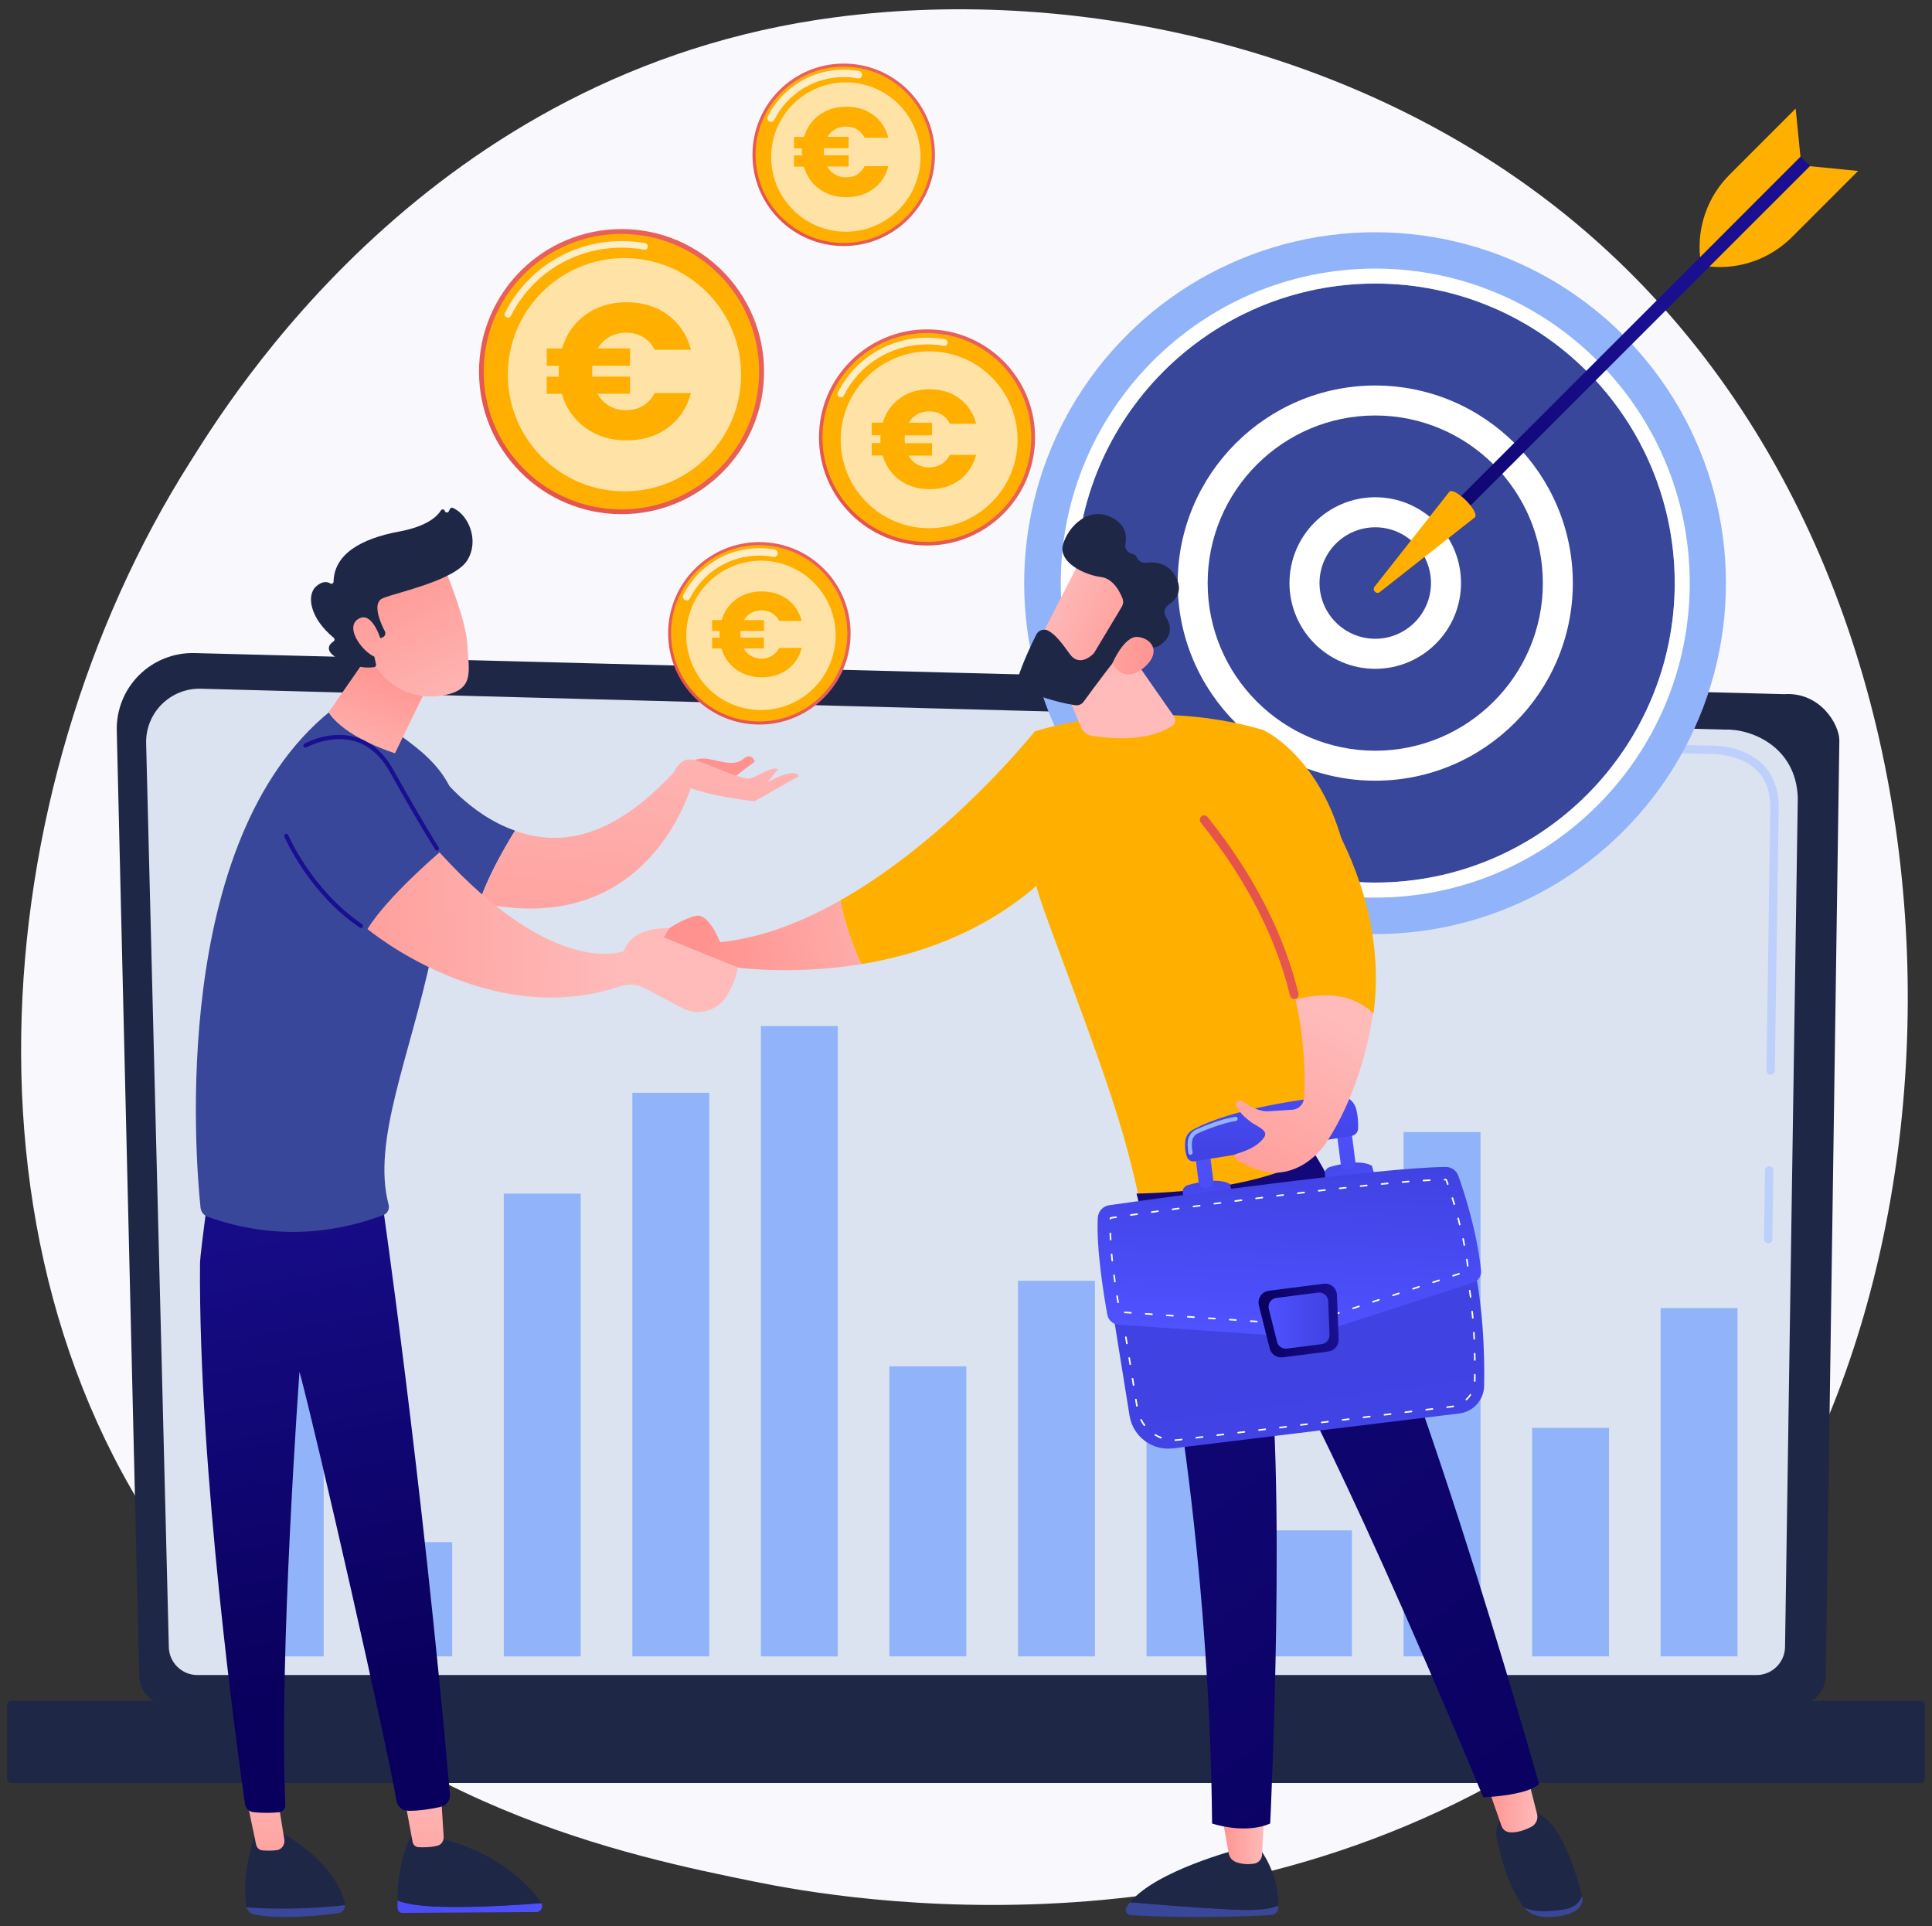
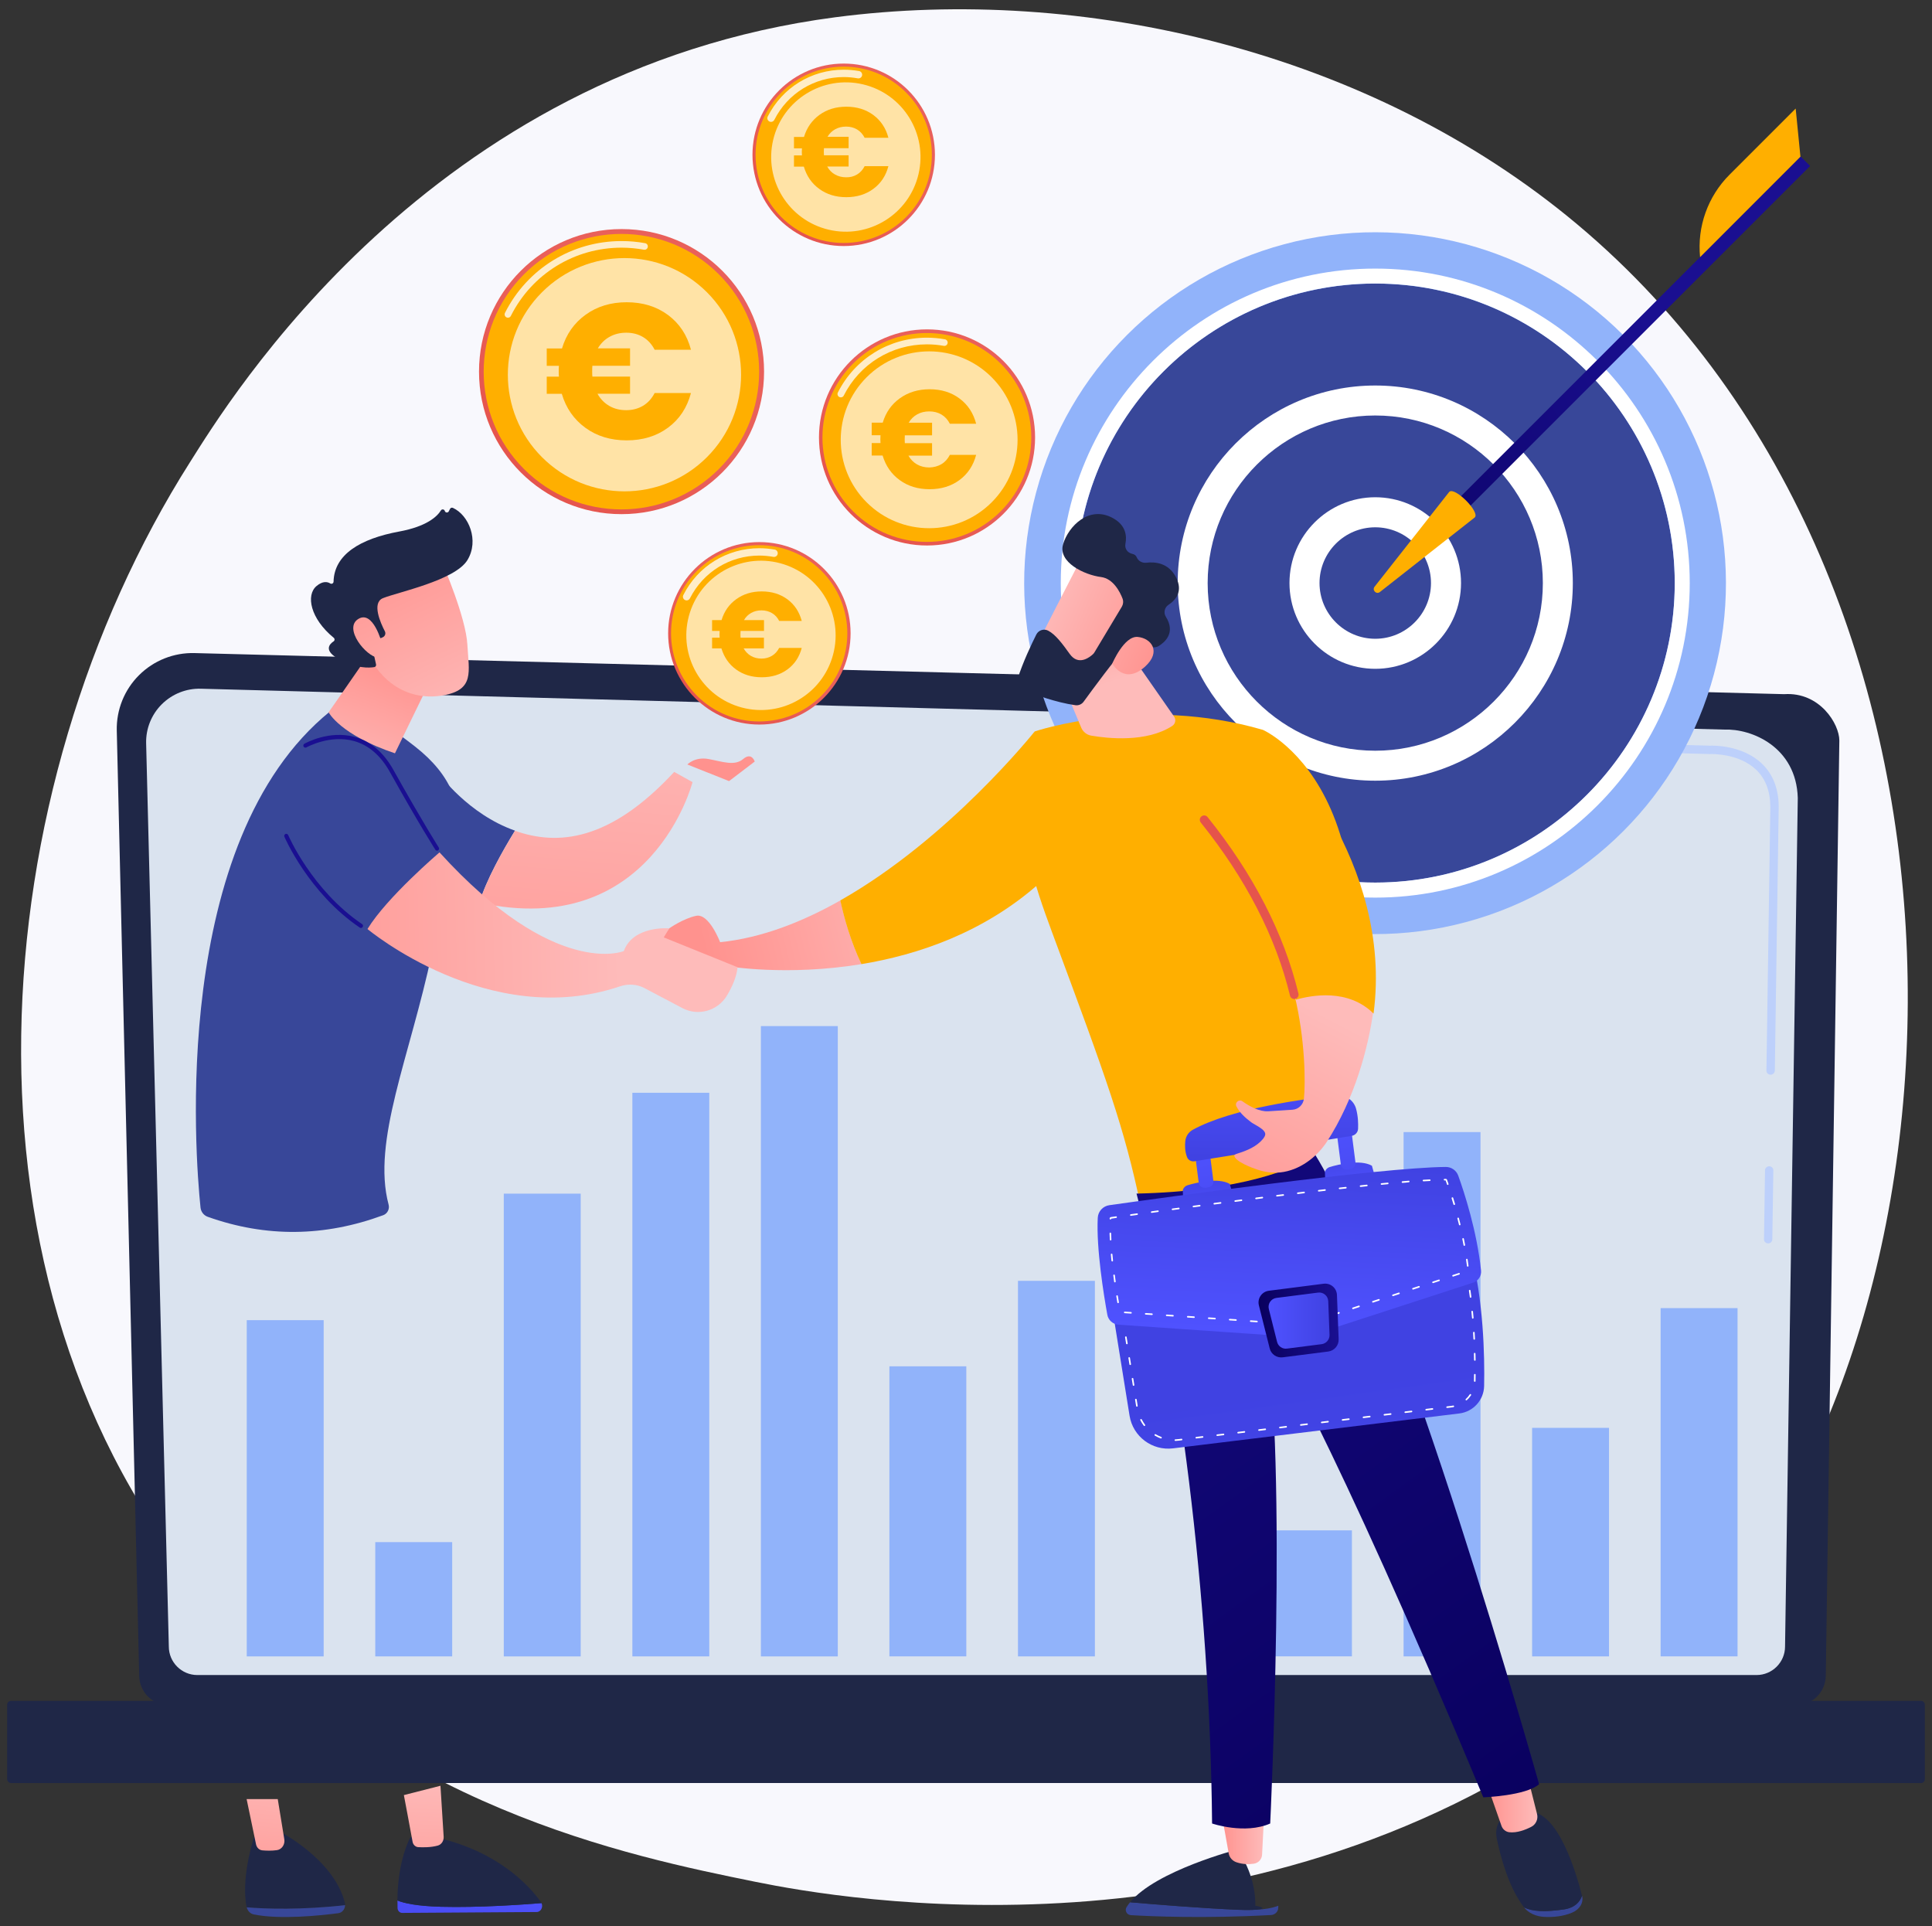
<svg xmlns="http://www.w3.org/2000/svg" x="0px" y="0px" viewBox="0 0 2835.8 2827.2" style="enable-background:new 0 0 2835.8 2827.2;" xml:space="preserve">
  <rect x="0" y="0" width="2835.8" height="2827.2" fill="#333333" stroke="none" />
  <style type="text/css"> .st0{fill:#F8F8FD;} .st1{fill:#1F2747;} .st2{fill:#DAE3EF;} .st3{fill:#BDD0FB;} .st4{fill:#91B3FA;} .st5{fill:#384799;} .st6{fill:#FFFFFF;} .st7{fill:url(#SVGID_1_);} .st8{fill:#FFAF00;} .st9{fill:url(#SVGID_00000013885258355432896200000007053219181441536413_);} .st10{opacity:0.78;fill:#FFFFFF;} .st11{opacity:0.65;fill:#FFFFFF;} .st12{fill:url(#SVGID_00000077302672589641591940000010961059172338661762_);} .st13{fill:url(#SVGID_00000059996169417535654800000001010705439409797819_);} .st14{fill:url(#SVGID_00000100371244402706593700000011608507673862572733_);} .st15{fill:url(#SVGID_00000069393203058767854070000010905803642975877039_);} .st16{fill:url(#SVGID_00000102505750653244348150000000821024960138085006_);} .st17{fill:url(#SVGID_00000052065023765977363790000017329541253560278152_);} .st18{fill:url(#SVGID_00000124125284697040850410000009863552398287845035_);} .st19{fill:url(#SVGID_00000103951345062644216750000007592240921025177535_);} .st20{fill:url(#SVGID_00000016773760292446781570000004708414197549452193_);} .st21{fill:url(#SVGID_00000066507493690256506750000015396754905551772558_);} .st22{fill:url(#SVGID_00000029031232120567690560000004618179543538734491_);} .st23{fill:url(#SVGID_00000027568866883590066530000017922573565832851595_);} .st24{fill:url(#SVGID_00000067939469396542069830000017815326693123600558_);} .st25{fill:url(#SVGID_00000014628348403442909120000005286588788409832353_);} .st26{fill:url(#SVGID_00000075862755439111475920000014207515498733163708_);} .st27{fill:url(#SVGID_00000119112603948628066080000002648649933420563334_);} .st28{fill:url(#SVGID_00000083811876669513656320000007074572769530362002_);} .st29{fill:url(#SVGID_00000128474397157357159290000014162475995952018862_);} .st30{fill:url(#SVGID_00000159470039449350305490000001007181136891365310_);} .st31{fill:url(#SVGID_00000072259170929048805270000013645772313416074135_);} .st32{fill:url(#SVGID_00000114777120497419337230000008392264084759661200_);} .st33{fill:url(#SVGID_00000032633004870227763200000017903301885433518491_);} .st34{fill:url(#SVGID_00000137103181466373434400000010568694166549797815_);} .st35{fill:url(#SVGID_00000009590773216849222220000006545997771589882023_);} .st36{fill:url(#SVGID_00000103251349137550724940000010220018216897395900_);} .st37{fill:url(#SVGID_00000070115096923469603530000001729206949647430043_);} .st38{fill:url(#SVGID_00000005227062338974166240000002459530722184369593_);} .st39{fill:url(#SVGID_00000160154572073677832070000002455299915869279616_);} .st40{fill:url(#SVGID_00000105408902197921793350000016336259618340719028_);} .st41{fill:url(#SVGID_00000082359352321032607060000008146653268620220815_);} .st42{fill:url(#SVGID_00000116203754152646782410000008801882898547753892_);} .st43{fill:url(#SVGID_00000076602289785443486750000003119944954974838942_);} .st44{fill:url(#SVGID_00000154386793293622295350000005498900106064955032_);} .st45{fill:url(#SVGID_00000176763167914083642670000012593484464017501364_);} </style>
  <g id="Background"> </g>
  <g id="Illustration">
    <g>
      <g>
        <path class="st0" d="M2479.2,2404.5c-56.9,59.9-110.7,98.5-153.2,129c-499.7,358.5-1091,254-1216.6,228.5 c-185.6-37.7-544.3-110.5-803.6-415.5C-86.5,1885-25.4,1158.1,278.9,678.3c55.7-87.8,349.7-574.9,947.4-653 C1588-22,2009.6,73.3,2314.9,329.1C2955.8,866.1,2910.2,1950.8,2479.2,2404.5z" />
        <g>
          <path class="st1" d="M204.3,2458.9c0,24.3,19.9,44.1,44.1,44.1h2387.4c24.3,0,44.1-19.8,44.1-44.1l19.9-1372 c0-24.3-28.6-71.6-81-68.1L285.6,958.5c-30.5-0.8-59.9,10.9-81.5,32.4c-21.6,21.5-33.4,50.9-32.7,81.3L204.3,2458.9z" />
          <path class="st2" d="M247.8,2416.6c0,23,18.8,41.8,41.8,41.8h2288.7c23,0,41.8-18.8,41.8-41.8l18.7-1245.5 c-2.2-75-67.9-101.9-107.8-100.3l-2236.2-60c-21.4-0.6-42.1,7.7-57.3,22.8c-15.2,15.1-23.5,35.8-23,57.2L247.8,2416.6z" />
          <g>
            <path class="st3" d="M2595.3,1824.9C2595.3,1824.9,2595.2,1824.9,2595.3,1824.9c-3.5,0-6.2-2.8-6.1-6.2l1.5-101 c0-3.3,2.8-6,6.1-6c0,0,0.1,0,0.1,0c3.4,0,6.1,2.8,6,6.2l-1.5,101C2601.4,1822.2,2598.6,1824.9,2595.3,1824.9z" />
            <path class="st3" d="M2598.9,1577.3C2598.9,1577.3,2598.9,1577.3,2598.9,1577.3c-3.5,0-6.2-2.8-6.1-6.2l5.7-386.9 c-0.1-23-7.1-41.3-20.7-54.4c-25.5-24.4-65.9-23.2-67.6-23.1l-714.7-19.2c-3.4-0.1-6-2.9-6-6.3c0.1-3.4,2.7-6.3,6.3-6 l714.3,19.2c4.4-0.3,47.5-1,76.2,26.5c16.1,15.5,24.4,36.8,24.5,63.3l-5.7,387C2605,1574.7,2602.3,1577.3,2598.9,1577.3z" />
          </g>
          <path class="st1" d="M16.2,2616.9h2803.4c3.1,0,5.7-2.5,5.7-5.7V2502c0-3.1-2.5-5.7-5.7-5.7H16.2c-3.1,0-5.7,2.5-5.7,5.7v109.2 C10.6,2614.3,13.1,2616.9,16.2,2616.9z" />
        </g>
        <g>
          <g>
            <ellipse transform="matrix(0.707 -0.707 0.707 0.707 -13.883 1678.008)" class="st4" cx="2018.6" cy="855.8" rx="515.1" ry="515.1" />
            <g>
              <circle class="st5" cx="2018.6" cy="855.8" r="439.6" />
              <path class="st6" d="M2018.6,1317.4c-254.5,0-461.6-207.1-461.6-461.6s207.1-461.6,461.6-461.6s461.6,207.1,461.6,461.6 S2273.1,1317.4,2018.6,1317.4z M2018.6,416.1c-242.4,0-439.6,197.2-439.6,439.6c0,242.4,197.2,439.6,439.6,439.6 c242.4,0,439.6-197.2,439.6-439.6C2458.2,613.4,2261,416.1,2018.6,416.1z" />
            </g>
            <g>
              <ellipse transform="matrix(0.707 -0.707 0.707 0.707 -13.883 1678.008)" class="st5" cx="2018.6" cy="855.8" rx="268" ry="268" />
              <path class="st6" d="M2018.6,1145.8c-159.9,0-290-130.1-290-290s130.1-290,290-290c159.9,0,290,130.1,290,290 S2178.5,1145.8,2018.6,1145.8z M2018.6,609.8c-135.6,0-246,110.4-246,246s110.4,246,246,246c135.6,0,246-110.4,246-246 S2154.2,609.8,2018.6,609.8z" />
            </g>
            <g>
              <ellipse transform="matrix(0.212 -0.977 0.977 0.212 754.891 2647.439)" class="st5" cx="2018.6" cy="855.8" rx="103.8" ry="103.8" />
              <path class="st6" d="M2018.6,981.6c-69.4,0-125.9-56.5-125.9-125.9s56.5-125.9,125.9-125.9c69.4,0,125.9,56.5,125.9,125.9 S2088,981.6,2018.6,981.6z M2018.6,773.9c-45.1,0-81.8,36.7-81.8,81.8c0,45.1,36.7,81.8,81.8,81.8c45.1,0,81.8-36.7,81.8-81.8 C2100.4,810.6,2063.7,773.9,2018.6,773.9z" />
            </g>
          </g>
          <g>
            <linearGradient id="SVGID_1_" gradientUnits="userSpaceOnUse" x1="-516.948" y1="4419.435" x2="-674.013" y2="5057.511" gradientTransform="matrix(-0.707 -0.707 0.707 -0.707 -1619.817 3571.343)">
              <stop offset="0" style="stop-color:#09005D" />
              <stop offset="1" style="stop-color:#1A0F91" />
            </linearGradient>
            <polygon class="st7" points="2643,229.7 2656.9,243.6 2131.2,769.3 2117.3,755.4 " />
            <path class="st8" d="M2127.2,721.9c8-8,45.5,29.6,37.5,37.5l-139.3,109.5c-5.1,4-11.8-2.6-7.8-7.8L2127.2,721.9z" />
-             <path class="st8" d="M2656.6,243.9l70.7,7l-97.1,97.1c-31.8,31.8-76.2,47.7-121,43.2l0,0L2656.6,243.9z" />
            <path class="st8" d="M2642.7,230l-7-70.7l-97.1,97.1c-31.8,31.8-47.7,76.2-43.2,121l0,0L2642.7,230z" />
          </g>
        </g>
        <g>
          <g>
            <linearGradient id="SVGID_00000104706169126032862340000011873165184225163138_" gradientUnits="userSpaceOnUse" x1="1055.2" y1="439.894" x2="1234.79" y2="231.442">
              <stop offset="0" style="stop-color:#E1473D" />
              <stop offset="1" style="stop-color:#E9605A" />
            </linearGradient>
            <circle style="fill:url(#SVGID_00000104706169126032862340000011873165184225163138_);" cx="1238.4" cy="227.2" r="133.9" />
            <circle class="st8" cx="1238.4" cy="227.2" r="129.4" />
            <path class="st10" d="M1131.7,178.9c-0.8,0-1.7-0.2-2.4-0.6c-2.7-1.4-3.8-4.6-2.4-7.3c21.4-42.4,64.1-68.7,111.6-68.7 c7.6,0,15.2,0.7,22.5,2c3,0.5,4.9,3.4,4.4,6.3c-0.5,3-3.4,4.9-6.3,4.4c-6.7-1.2-13.7-1.9-20.6-1.9c-43.3,0-82.3,24-101.9,62.7 C1135.6,177.8,1133.7,178.9,1131.7,178.9z" />
            <ellipse transform="matrix(0.23 -0.973 0.973 0.23 732.161 1385.229)" class="st11" cx="1241.2" cy="230.1" rx="109.6" ry="109.6" />
          </g>
          <g>
            <linearGradient id="SVGID_00000054265207028860994090000011885723463063615152_" gradientUnits="userSpaceOnUse" x1="931.342" y1="1142.194" x2="1110.932" y2="933.742">
              <stop offset="0" style="stop-color:#E1473D" />
              <stop offset="1" style="stop-color:#E9605A" />
            </linearGradient>
            <circle style="fill:url(#SVGID_00000054265207028860994090000011885723463063615152_);" cx="1114.6" cy="929.5" r="133.9" />
            <ellipse transform="matrix(0.707 -0.707 0.707 0.707 -330.831 1060.366)" class="st8" cx="1114.6" cy="929.5" rx="129.4" ry="129.4" />
            <path class="st10" d="M1007.8,881.2c-0.8,0-1.7-0.2-2.4-0.6c-2.7-1.4-3.8-4.6-2.4-7.3c21.4-42.4,64.1-68.7,111.6-68.7 c7.6,0,15.2,0.7,22.5,2c3,0.5,4.9,3.4,4.4,6.3c-0.5,3-3.4,4.9-6.3,4.4c-6.7-1.2-13.7-1.9-20.6-1.9c-43.3,0-82.3,24-101.9,62.7 C1011.7,880.1,1009.8,881.2,1007.8,881.2z" />
            <ellipse transform="matrix(0.305 -0.952 0.952 0.305 -111.494 1711.895)" class="st11" cx="1117.4" cy="932.4" rx="109.6" ry="109.6" />
          </g>
          <g>
            <linearGradient id="SVGID_00000143616352795897417930000008068563523485065877_" gradientUnits="userSpaceOnUse" x1="626.098" y1="877.692" x2="906.67" y2="552.028">
              <stop offset="0" style="stop-color:#E1473D" />
              <stop offset="1" style="stop-color:#E9605A" />
            </linearGradient>
            <circle style="fill:url(#SVGID_00000143616352795897417930000008068563523485065877_);" cx="912.3" cy="545.4" r="209.2" />
            <ellipse transform="matrix(0.707 -0.707 0.707 0.707 -118.474 804.879)" class="st8" cx="912.3" cy="545.4" rx="202.2" ry="202.2" />
            <path class="st10" d="M745.6,466.3c-0.7,0-1.5-0.2-2.2-0.5c-2.4-1.2-3.4-4.1-2.2-6.6c32.8-65,98.4-105.4,171.1-105.4 c11.6,0,23.2,1,34.6,3.1c2.7,0.5,4.4,3,3.9,5.7c-0.5,2.7-3,4.4-5.7,3.9c-10.7-2-21.8-3-32.8-3c-69,0-131.3,38.3-162.4,100 C749.1,465.3,747.4,466.3,745.6,466.3z" />
            <ellipse transform="matrix(0.707 -0.707 0.707 0.707 -120.299 809.285)" class="st11" cx="916.7" cy="549.9" rx="171.2" ry="171.2" />
          </g>
          <g>
            <linearGradient id="SVGID_00000110447508483613789180000009816887691474706359_" gradientUnits="userSpaceOnUse" x1="1143.64" y1="893.909" x2="1356.362" y2="646.999">
              <stop offset="0" style="stop-color:#E1473D" />
              <stop offset="1" style="stop-color:#E9605A" />
            </linearGradient>
            <circle style="fill:url(#SVGID_00000110447508483613789180000009816887691474706359_);" cx="1360.7" cy="642" r="158.6" />
            <ellipse transform="matrix(0.707 -0.707 0.707 0.707 -55.443 1150.172)" class="st8" cx="1360.7" cy="642" rx="153.3" ry="153.3" />
            <path class="st10" d="M1234.2,583.2c-0.7,0-1.5-0.2-2.2-0.5c-2.4-1.2-3.4-4.2-2.2-6.6c25.1-49.7,75.2-80.5,130.8-80.5 c8.9,0,17.8,0.8,26.4,2.4c2.7,0.5,4.4,3,3.9,5.7c-0.5,2.7-3,4.4-5.7,3.9c-8.1-1.5-16.4-2.2-24.7-2.2 c-51.9,0-98.6,28.8-122,75.1C1237.8,582.2,1236,583.2,1234.2,583.2z" />
            <ellipse transform="matrix(0.707 -0.707 0.707 0.707 -56.827 1153.513)" class="st11" cx="1364" cy="645.4" rx="129.8" ry="129.8" />
          </g>
        </g>
        <g>
          <rect x="2437.5" y="1920" transform="matrix(-1 -1.224647e-16 1.224647e-16 -1 4987.864 4350.978)" class="st4" width="112.9" height="511.1" />
          <rect x="2248.8" y="2095.6" transform="matrix(-1 -1.224647e-16 1.224647e-16 -1 4610.532 4526.62)" class="st4" width="112.9" height="335.4" />
          <rect x="2060.1" y="1661.5" transform="matrix(-1 -1.224647e-16 1.224647e-16 -1 4233.195 4092.531)" class="st4" width="112.9" height="769.5" />
          <rect x="1871.5" y="2246.2" transform="matrix(-1 -1.224647e-16 1.224647e-16 -1 3855.86 4677.17)" class="st4" width="112.9" height="184.9" />
-           <rect x="1682.8" y="1764.4" transform="matrix(-1 -1.224647e-16 1.224647e-16 -1 3478.526 4195.409)" class="st4" width="112.9" height="666.6" />
          <rect x="1494.1" y="1879.8" transform="matrix(-1 -1.224647e-16 1.224647e-16 -1 3101.19 4310.83)" class="st4" width="112.9" height="551.2" />
          <rect x="1305.5" y="2005.3" transform="matrix(-1 -1.224647e-16 1.224647e-16 -1 2723.855 4436.291)" class="st4" width="112.9" height="425.7" />
          <rect x="1116.8" y="1505.9" transform="matrix(-1 -1.224647e-16 1.224647e-16 -1 2346.521 3936.962)" class="st4" width="112.9" height="925.1" />
          <rect x="928.1" y="1603.8" transform="matrix(-1 -1.224647e-16 1.224647e-16 -1 1969.187 4034.821)" class="st4" width="112.9" height="827.2" />
          <rect x="739.5" y="1751.8" transform="matrix(-1 -1.224647e-16 1.224647e-16 -1 1591.851 4182.863)" class="st4" width="112.9" height="679.2" />
          <rect x="550.8" y="2263.3" transform="matrix(-1 -1.224647e-16 1.224647e-16 -1 1214.516 4694.328)" class="st4" width="112.9" height="167.7" />
          <rect x="362.1" y="1937.5" transform="matrix(-1 -1.224647e-16 1.224647e-16 -1 837.181 4368.542)" class="st4" width="112.9" height="493.5" />
        </g>
        <g>
          <g>
            <g>
              <linearGradient id="SVGID_00000127738040639873208630000007890571734999852206_" gradientUnits="userSpaceOnUse" x1="1382.931" y1="1319.263" x2="1036.446" y2="1406.32">
                <stop offset="0" style="stop-color:#FEBBBA" />
                <stop offset="1" style="stop-color:#FF928E" />
              </linearGradient>
              <path style="fill:url(#SVGID_00000127738040639873208630000007890571734999852206_);" d="M1057,1382.8 c0,0-16.2-42.6-35.1-38.7c-18.9,3.9-39.6,18.4-39.6,18.4l-30.4,41.1c0,0,85.3,33.6,115.4,14.4c0,0,87.2,15.1,197.2-3 c-15.9-33.6-25.4-67.3-31-93.5C1177.7,1353.1,1117.6,1376.7,1057,1382.8z" />
              <path class="st8" d="M1518.7,1073.5c0,0-124.8,157.2-285.3,248c5.6,26.1,15.1,59.8,31,93.5c83.3-13.7,179.6-46.3,261.3-118.7 L1518.7,1073.5z" />
            </g>
            <path class="st8" d="M1674.4,1770.2c-24.4-115.9-48.8-183-130.5-402.8c-25.7-69.2-49.1-139.1-37.8-212l12.7-81.9 c0,0,158.8-53.7,334.9-2.3c0,0,240.2,104.3,77,619.7C1857.1,1773.1,1771.1,1796.6,1674.4,1770.2z" />
            <linearGradient id="SVGID_00000152979853049410121530000009065596944525074098_" gradientUnits="userSpaceOnUse" x1="341.615" y1="1001.375" x2="291.488" y2="850.993" gradientTransform="matrix(1 0 0 1 1290.102 0)">
              <stop offset="0" style="stop-color:#FEBBBA" />
              <stop offset="1" style="stop-color:#FF928E" />
            </linearGradient>
            <path style="fill:url(#SVGID_00000152979853049410121530000009065596944525074098_);" d="M1545.8,969l41.2,98.9 c2.6,6.2,8.2,10.7,14.9,11.8c23.7,4.1,81.2,10.4,118.9-14.4c4.5-3,5.6-9.1,2.6-13.5l-76.1-109.2L1545.8,969z" />
            <g>
              <linearGradient id="SVGID_00000126307707431402974780000016898595934837821630_" gradientUnits="userSpaceOnUse" x1="1534.194" y1="875.526" x2="1714.362" y2="953.86">
                <stop offset="0" style="stop-color:#FEBBBA" />
                <stop offset="1" style="stop-color:#FF928E" />
              </linearGradient>
              <path style="fill:url(#SVGID_00000126307707431402974780000016898595934837821630_);" d="M1588.4,817.6 c-1.7,1.6-73,141.6-73,141.6l80.8,39l87.3-122.6C1683.4,875.6,1617.3,790.3,1588.4,817.6z" />
              <path class="st1" d="M1646.7,890.3l-40.3,67.2c-0.6,1-1.3,1.9-2.2,2.7c-4.8,4.5-21.2,17.4-33.9-0.2 c-10.8-15.1-21-28.8-31.8-34.4c-6.3-3.3-14.2-0.7-17.4,5.7c-6.6,13.2-19.5,40-27.6,65.4c-2,6.4,1.3,13.2,7.5,15.7 c16.4,6.6,48.7,18.6,77.4,22.6c4.7,0.7,9.4-1.3,12.2-5.2c12.3-16.9,47.1-64.2,59-76c11-11,31.4-6.8,40.6-4.2 c3.5,1,7.2,0.5,10.3-1.3c9.3-5.6,25.5-19.6,10.7-43.2c-3.7-5.9-1.8-13.7,4-17.5c10.4-6.8,21.7-19.7,10.9-40.4 c-10.9-21-30.3-22.9-43.5-21.3c-5.9,0.7-11.8-2.4-14-7.8c-1-2.4-3-4.5-6.6-5.2c-6.9-1.4-11.5-7.7-10.1-14.7 c2.3-11.9,0.6-27.4-18.4-37.8c-34.9-19.2-65.4,12.1-73.1,38.4c-7.8,26.4,31.2,45,55.7,48.1c18,2.3,27.9,21.9,31.8,32.2 C1649.1,882.7,1648.7,886.8,1646.7,890.3z" />
              <linearGradient id="SVGID_00000052812593752352219490000004422059133431022518_" gradientUnits="userSpaceOnUse" x1="1522.967" y1="901.348" x2="1703.134" y2="979.682">
                <stop offset="0" style="stop-color:#FEBBBA" />
                <stop offset="1" style="stop-color:#FF928E" />
              </linearGradient>
              <path style="fill:url(#SVGID_00000052812593752352219490000004422059133431022518_);" d="M1632.6,973.9 c0,0,17.3-40.8,37.2-39.1c19.8,1.7,35.4,21.4,10.9,43.6C1650,1006,1632.6,973.9,1632.6,973.9z" />
            </g>
            <g>
              <path class="st5" d="M1658.7,2791.9c38.4,3.3,104.9,8.7,157.4,11c31.5,1.4,49.7-1.7,60.2-5.9c0,1.2-0.1,2.3-0.1,3.3 c-0.2,5.5-4.7,9.9-10.3,10.3c-99.2,5.5-178,1.9-206.1,0.2c-5.8-0.4-9.3-6.7-6.3-11.6C1655,2796.7,1656.8,2794.3,1658.7,2791.9 z" />
-               <path class="st1" d="M1816.2,2802.9c-52.5-2.3-119.1-7.7-157.4-11c37.7-46.3,157.4-77.5,157.4-77.5h33.8 c23.3,33.5,26.6,65.4,26.4,82.6C1865.9,2801.2,1847.7,2804.3,1816.2,2802.9z" />
+               <path class="st1" d="M1816.2,2802.9c-52.5-2.3-119.1-7.7-157.4-11c37.7-46.3,157.4-77.5,157.4-77.5c23.3,33.5,26.6,65.4,26.4,82.6C1865.9,2801.2,1847.7,2804.3,1816.2,2802.9z" />
              <linearGradient id="SVGID_00000158015341424424835250000017046258570769712045_" gradientUnits="userSpaceOnUse" x1="2030.715" y1="2697.601" x2="2093.786" y2="2697.601" gradientTransform="matrix(-1 0 0 1 3886.372 0)">
                <stop offset="0" style="stop-color:#FEBBBA" />
                <stop offset="1" style="stop-color:#FF928E" />
              </linearGradient>
              <path style="fill:url(#SVGID_00000158015341424424835250000017046258570769712045_);" d="M1855.7,2659.3l-3.2,62.6 c-0.3,6.8-5.4,12.5-12.2,13.4c-6.8,1-15.8,1.1-25.4-2.1c-5.9-2-10.3-6.9-11.4-13l-10.9-60.9H1855.7z" />
            </g>
            <g>
              <g>
                <path class="st5" d="M2294.8,2802.5c16.6-2.3,24.2-11,27.3-20.2c0,0.1,0,0.2,0.1,0.2c2.4,9.7-3.2,19.8-14.6,24.6 c-13.7,5.8-28.7,6.8-40.3,6.3c-12.5-0.5-23.9-5.7-30.2-13.9l-0.1-0.1C2249.4,2805.6,2267,2806.3,2294.8,2802.5z" />
                <path class="st1" d="M2216.3,2658.9h27.9c42.5-0.9,69.1,88.7,77.9,123.4c-3.2,9.2-10.7,17.9-27.3,20.2 c-27.7,3.9-45.3,3.1-57.9-3.1c-22.9-30.2-34.3-74.4-39.8-100.2C2190.9,2669.8,2216.3,2658.9,2216.3,2658.9z" />
              </g>
              <linearGradient id="SVGID_00000039821649087444416570000004332241716219902629_" gradientUnits="userSpaceOnUse" x1="1629.75" y1="2645.023" x2="1705.126" y2="2645.023" gradientTransform="matrix(-1 0 0 1 3886.372 0)">
                <stop offset="0" style="stop-color:#FEBBBA" />
                <stop offset="1" style="stop-color:#FF928E" />
              </linearGradient>
              <path style="fill:url(#SVGID_00000039821649087444416570000004332241716219902629_);" d="M2240.6,2600.8l15.5,61.6 c1.9,7.5-1.7,15.4-8.7,18.9c-8.7,4.4-20.9,9.1-32.1,7.8c-5.3-0.6-9.6-4.3-11.4-9.3l-22.7-64.8L2240.6,2600.8z" />
            </g>
            <linearGradient id="SVGID_00000029026324878169710690000010065943340323833783_" gradientUnits="userSpaceOnUse" x1="-713.881" y1="2755.697" x2="436.285" y2="1165.538" gradientTransform="matrix(-1 0 0 1 1553.372 0)">
              <stop offset="0" style="stop-color:#09005D" />
              <stop offset="1" style="stop-color:#1A0F91" />
            </linearGradient>
            <path style="fill:url(#SVGID_00000029026324878169710690000010065943340323833783_);" d="M2259.1,2618.6 c-19.3,17.1-81.9,19.3-81.9,19.3c-225.7-541.6-319.8-690.8-319.8-690.8c32.6,204.4,7,729.2,7,729.2c-37.2,16.4-85.3,0-85.3,0 c-3-334.7-50.1-694.3-110.9-924.5c152.5-3.4,235.4-36.7,261.9-57.6C2057.3,1899.2,2259.1,2618.6,2259.1,2618.6z" />
            <g>
              <linearGradient id="SVGID_00000049198732495806522650000008477966132545737138_" gradientUnits="userSpaceOnUse" x1="-458.982" y1="3311.378" x2="-465.977" y2="2665.532" gradientTransform="matrix(0.992 -0.127 0.127 0.992 2042.665 -668.259)">
                <stop offset="0" style="stop-color:#4F52FF" />
                <stop offset="1" style="stop-color:#4042E2" />
              </linearGradient>
              <path style="fill:url(#SVGID_00000049198732495806522650000008477966132545737138_);" d="M1629.9,1903.3l28.1,174.6 c4.9,30.4,33.1,51.6,63.8,47.8l420.1-51.2c20.6-2.5,36.1-19.7,36.5-40.3c0.9-45.1-0.9-125.4-19.8-198.5L1629.9,1903.3z" />
              <path class="st6" d="M1725.2,2114.8c-0.6,0-1.1-0.5-1.2-1.1c0-0.6,0.5-1.2,1.1-1.2c1.6-0.1,3.2-0.2,4.8-0.4l4.3-0.5 c0.7-0.1,1.2,0.4,1.3,1c0.1,0.6-0.4,1.2-1,1.3l-4.3,0.5C1728.7,2114.6,1727,2114.7,1725.2,2114.8 C1725.3,2114.8,1725.3,2114.8,1725.2,2114.8z M1755.9,2111.2c-0.6,0-1.1-0.4-1.1-1c-0.1-0.6,0.4-1.2,1-1.3l9.2-1.1 c0.7-0.1,1.2,0.4,1.3,1c0.1,0.6-0.4,1.2-1,1.3l-9.2,1.1C1756,2111.2,1756,2111.2,1755.9,2111.2z M1704,2111.2 c-0.1,0-0.3,0-0.4-0.1c-2.9-1.1-5.8-2.5-8.5-4.1c-0.6-0.3-0.7-1-0.4-1.6c0.3-0.6,1-0.7,1.6-0.4c2.6,1.5,5.4,2.9,8.2,3.9 c0.6,0.2,0.9,0.9,0.7,1.5C1705,2111,1704.5,2111.2,1704,2111.2z M1786.6,2107.5c-0.6,0-1.1-0.4-1.1-1c-0.1-0.6,0.4-1.2,1-1.3 l9.2-1.1c0.7-0.1,1.2,0.4,1.3,1c0.1,0.6-0.4,1.2-1,1.3l-9.2,1.1C1786.7,2107.5,1786.6,2107.5,1786.6,2107.5z M1817.3,2103.8 c-0.6,0-1.1-0.4-1.1-1c-0.1-0.6,0.4-1.2,1-1.3l9.2-1.1c0.7-0.1,1.2,0.4,1.3,1c0.1,0.6-0.4,1.2-1,1.3l-9.2,1.1 C1817.4,2103.8,1817.3,2103.8,1817.3,2103.8z M1847.9,2100c-0.6,0-1.1-0.4-1.1-1c-0.1-0.6,0.4-1.2,1-1.3l9.2-1.1 c0.7-0.1,1.2,0.4,1.3,1c0.1,0.6-0.4,1.2-1,1.3l-9.2,1.1C1848,2100,1848,2100,1847.9,2100z M1878.6,2096.3 c-0.6,0-1.1-0.4-1.1-1c-0.1-0.6,0.4-1.2,1-1.3l9.2-1.1c0.7-0.1,1.2,0.4,1.3,1c0.1,0.6-0.4,1.2-1,1.3l-9.2,1.1 C1878.7,2096.3,1878.7,2096.3,1878.6,2096.3z M1679.7,2092.9c-0.3,0-0.7-0.2-0.9-0.5c-1.9-2.5-3.6-5.2-5-8 c-0.3-0.6-0.1-1.3,0.5-1.6c0.6-0.3,1.3-0.1,1.6,0.5c1.4,2.7,3,5.3,4.8,7.7c0.4,0.5,0.3,1.2-0.2,1.6 C1680.1,2092.9,1679.9,2092.9,1679.7,2092.9z M1909.3,2092.5c-0.6,0-1.1-0.4-1.1-1c-0.1-0.6,0.4-1.2,1-1.3l9.2-1.1 c0.7-0.1,1.2,0.4,1.3,1c0.1,0.6-0.4,1.2-1,1.3l-9.2,1.1C1909.4,2092.5,1909.3,2092.5,1909.3,2092.5z M1940,2088.8 c-0.6,0-1.1-0.4-1.1-1c-0.1-0.6,0.4-1.2,1-1.3l9.2-1.1c0.7-0.1,1.2,0.4,1.3,1c0.1,0.6-0.4,1.2-1,1.3l-9.2,1.1 C1940,2088.8,1940,2088.8,1940,2088.8z M1970.6,2085.1c-0.6,0-1.1-0.4-1.1-1c-0.1-0.6,0.4-1.2,1-1.3l9.2-1.1 c0.7-0.1,1.2,0.4,1.3,1c0.1,0.6-0.4,1.2-1,1.3l-9.2,1.1C1970.7,2085.1,1970.7,2085.1,1970.6,2085.1z M2001.3,2081.3 c-0.6,0-1.1-0.4-1.1-1c-0.1-0.6,0.4-1.2,1-1.3l9.2-1.1c0.7-0.1,1.2,0.4,1.3,1c0.1,0.6-0.4,1.2-1,1.3l-9.2,1.1 C2001.4,2081.3,2001.3,2081.3,2001.3,2081.3z M2032,2077.6c-0.6,0-1.1-0.4-1.1-1c-0.1-0.6,0.4-1.2,1-1.3l9.2-1.1 c0.7-0.1,1.2,0.4,1.3,1c0.1,0.6-0.4,1.2-1,1.3l-9.2,1.1C2032.1,2077.6,2032,2077.6,2032,2077.6z M2062.6,2073.8 c-0.6,0-1.1-0.4-1.1-1c-0.1-0.6,0.4-1.2,1-1.3l9.2-1.1c0.7-0.1,1.2,0.4,1.3,1c0.1,0.6-0.4,1.2-1,1.3l-9.2,1.1 C2062.7,2073.8,2062.7,2073.8,2062.6,2073.8z M2093.3,2070.1c-0.6,0-1.1-0.4-1.1-1c-0.1-0.6,0.4-1.2,1-1.3l9.2-1.1 c0.7-0.1,1.2,0.4,1.3,1c0.1,0.6-0.4,1.2-1,1.3l-9.2,1.1C2093.4,2070.1,2093.4,2070.1,2093.3,2070.1z M2124,2066.4 c-0.6,0-1.1-0.4-1.1-1c-0.1-0.6,0.4-1.2,1-1.3l6-0.7c1.1-0.1,2.1-0.3,3.1-0.5c0.6-0.1,1.2,0.3,1.4,0.9 c0.1,0.6-0.3,1.2-0.9,1.4c-1.1,0.2-2.2,0.4-3.3,0.5l-6,0.7C2124.1,2066.4,2124,2066.4,2124,2066.4z M1668.7,2064.5 c-0.6,0-1.1-0.4-1.1-1l-1.5-9.2c-0.1-0.6,0.3-1.2,1-1.3c0.6-0.1,1.2,0.3,1.3,1l1.5,9.2c0.1,0.6-0.3,1.2-1,1.3 C1668.8,2064.4,1668.8,2064.5,1668.7,2064.5z M2152.2,2055.3c-0.3,0-0.6-0.1-0.8-0.4c-0.4-0.5-0.4-1.2,0.1-1.6 c2.2-2,4.2-4.3,5.8-6.8c0.3-0.5,1.1-0.7,1.6-0.3c0.5,0.4,0.7,1.1,0.3,1.6c-1.8,2.6-3.8,5.1-6.2,7.2 C2152.7,2055.2,2152.4,2055.3,2152.2,2055.3z M1663.8,2033.9c-0.6,0-1.1-0.4-1.1-1l-1.5-9.2c-0.1-0.6,0.3-1.2,1-1.3 c0.7-0.1,1.2,0.3,1.3,1l1.5,9.2c0.1,0.6-0.3,1.2-1,1.3C1663.9,2033.9,1663.9,2033.9,1663.8,2033.9z M2164.7,2028 C2164.7,2028,2164.7,2028,2164.7,2028c-0.7,0-1.2-0.6-1.2-1.2l0-0.6c0.1-2.7,0.1-5.6,0.1-8.6c0-0.6,0.5-1.1,1.2-1.1 c0,0,0,0,0,0c0.6,0,1.2,0.5,1.1,1.2c0,3-0.1,5.9-0.1,8.6c0,0.2,0,0.5,0,0.7C2165.9,2027.5,2165.3,2028,2164.7,2028z M1658.9,2003.4c-0.6,0-1.1-0.4-1.1-1l-1.5-9.2c-0.1-0.6,0.3-1.2,1-1.3c0.6-0.1,1.2,0.3,1.3,1l1.5,9.2c0.1,0.6-0.3,1.2-1,1.3 C1659,2003.4,1659,2003.4,1658.9,2003.4z M2164.8,1997.1c-0.6,0-1.1-0.5-1.2-1.1c0-3-0.1-6.1-0.2-9.3c0-0.6,0.5-1.2,1.1-1.2 c0,0,0,0,0,0c0.6,0,1.1,0.5,1.2,1.1c0.1,3.2,0.1,6.3,0.2,9.3C2166,1996.6,2165.5,1997.1,2164.8,1997.1 C2164.8,1997.1,2164.8,1997.1,2164.8,1997.1z M1654,1972.9c-0.6,0-1.1-0.4-1.1-1l-1.5-9.2c-0.1-0.6,0.3-1.2,1-1.3 c0.6-0.1,1.2,0.3,1.3,1l1.5,9.2c0.1,0.6-0.3,1.2-1,1.3C1654.1,1972.9,1654.1,1972.9,1654,1972.9z M2163.9,1966.2 c-0.6,0-1.1-0.5-1.2-1.1c-0.1-3-0.3-6.1-0.5-9.2c0-0.6,0.4-1.2,1.1-1.2c0.6-0.1,1.2,0.4,1.2,1.1c0.2,3.1,0.4,6.2,0.5,9.3 C2165.1,1965.6,2164.6,1966.2,2163.9,1966.2C2163.9,1966.2,2163.9,1966.2,2163.9,1966.2z M1649.1,1942.4c-0.6,0-1.1-0.4-1.1-1 l-1.5-9.2c-0.1-0.6,0.3-1.2,1-1.3c0.7-0.1,1.2,0.3,1.3,1l1.5,9.2c0.1,0.6-0.3,1.2-1,1.3 C1649.2,1942.4,1649.2,1942.4,1649.1,1942.4z M2161.8,1935.4c-0.6,0-1.1-0.5-1.2-1.1c-0.3-3-0.6-6.1-0.9-9.2 c-0.1-0.6,0.4-1.2,1-1.3c0.7,0,1.2,0.4,1.3,1c0.3,3.1,0.6,6.2,0.9,9.2c0.1,0.6-0.4,1.2-1.1,1.3 C2161.8,1935.4,2161.8,1935.4,2161.8,1935.4z M1644.2,1911.9c-0.6,0-1.1-0.4-1.1-1l-1.5-9.2c-0.1-0.6,0.3-1.2,1-1.3 c0.6-0.1,1.2,0.3,1.3,1l1.5,9.2c0.1,0.6-0.3,1.2-1,1.3C1644.3,1911.9,1644.3,1911.9,1644.2,1911.9z M2158.5,1904.6 c-0.6,0-1.1-0.4-1.1-1c-0.4-3-0.8-6.1-1.3-9.2c-0.1-0.6,0.3-1.2,1-1.3c0.7-0.1,1.2,0.3,1.3,1c0.4,3.1,0.9,6.1,1.3,9.2 c0.1,0.6-0.4,1.2-1,1.3C2158.6,1904.6,2158.5,1904.6,2158.5,1904.6z M1652,1901.6c-0.6,0-1.1-0.4-1.1-1 c-0.1-0.6,0.4-1.2,1-1.3l9.2-1.2c0.7-0.1,1.2,0.4,1.3,1c0.1,0.6-0.4,1.2-1,1.3l-9.2,1.2 C1652.1,1901.6,1652,1901.6,1652,1901.6z M1682.6,1897.7c-0.6,0-1.1-0.4-1.1-1c-0.1-0.6,0.4-1.2,1-1.3l9.2-1.2 c0.7-0.1,1.2,0.4,1.3,1c0.1,0.6-0.4,1.2-1,1.3l-9.2,1.2C1682.7,1897.7,1682.7,1897.7,1682.6,1897.7z M1713.3,1893.7 c-0.6,0-1.1-0.4-1.1-1c-0.1-0.6,0.4-1.2,1-1.3l9.2-1.2c0.7-0.1,1.2,0.4,1.3,1c0.1,0.6-0.4,1.2-1,1.3l-9.2,1.2 C1713.4,1893.7,1713.3,1893.7,1713.3,1893.7z M1743.9,1889.8c-0.6,0-1.1-0.4-1.1-1c-0.1-0.6,0.4-1.2,1-1.3l9.2-1.2 c0.7-0.1,1.2,0.4,1.3,1c0.1,0.6-0.4,1.2-1,1.3l-9.2,1.2C1744,1889.8,1744,1889.8,1743.9,1889.8z M1774.6,1885.9 c-0.6,0-1.1-0.4-1.1-1c-0.1-0.6,0.4-1.2,1-1.3l9.2-1.2c0.7-0.1,1.2,0.4,1.3,1c0.1,0.6-0.4,1.2-1,1.3l-9.2,1.2 C1774.7,1885.9,1774.6,1885.9,1774.6,1885.9z M1805.2,1882c-0.6,0-1.1-0.4-1.1-1c-0.1-0.6,0.4-1.2,1-1.3l9.2-1.2 c0.7-0.1,1.2,0.4,1.3,1c0.1,0.6-0.4,1.2-1,1.3l-9.2,1.2C1805.3,1882,1805.3,1882,1805.2,1882z M1835.9,1878.1 c-0.6,0-1.1-0.4-1.1-1c-0.1-0.6,0.4-1.2,1-1.3l9.2-1.2c0.7-0.1,1.2,0.4,1.3,1c0.1,0.6-0.4,1.2-1,1.3l-9.2,1.2 C1835.9,1878.1,1835.9,1878.1,1835.9,1878.1z M1866.5,1874.1c-0.6,0-1.1-0.4-1.1-1c-0.1-0.6,0.4-1.2,1-1.3l9.2-1.2 c0.7-0.1,1.2,0.4,1.3,1c0.1,0.6-0.4,1.2-1,1.3l-9.2,1.2C1866.6,1874.1,1866.5,1874.1,1866.5,1874.1z M2153.7,1874.1 c-0.6,0-1-0.4-1.1-1c-0.6-3-1.1-6.1-1.7-9.1c-0.1-0.6,0.3-1.2,0.9-1.4c0.6-0.1,1.2,0.3,1.4,0.9c0.6,3,1.2,6.1,1.7,9.1 c0.1,0.6-0.3,1.2-0.9,1.3C2153.8,1874.1,2153.8,1874.1,2153.7,1874.1z M1897.1,1870.2c-0.6,0-1.1-0.4-1.1-1 c-0.1-0.6,0.4-1.2,1-1.3l9.2-1.2c0.7-0.1,1.2,0.4,1.3,1c0.1,0.6-0.4,1.2-1,1.3l-9.2,1.2 C1897.2,1870.2,1897.2,1870.2,1897.1,1870.2z M1927.8,1866.3c-0.6,0-1.1-0.4-1.1-1c-0.1-0.6,0.4-1.2,1-1.3l9.2-1.2 c0.7-0.1,1.2,0.4,1.3,1c0.1,0.6-0.4,1.2-1,1.3l-9.2,1.2C1927.9,1866.3,1927.8,1866.3,1927.8,1866.3z M1958.4,1862.4 c-0.6,0-1.1-0.4-1.1-1c-0.1-0.6,0.4-1.2,1-1.3l9.2-1.2c0.7-0.1,1.2,0.4,1.3,1c0.1,0.6-0.4,1.2-1,1.3l-9.2,1.2 C1958.5,1862.4,1958.5,1862.4,1958.4,1862.4z M1989.1,1858.4c-0.6,0-1.1-0.4-1.1-1c-0.1-0.6,0.4-1.2,1-1.3l9.2-1.2 c0.7-0.1,1.2,0.4,1.3,1c0.1,0.6-0.4,1.2-1,1.3l-9.2,1.2C1989.2,1858.4,1989.1,1858.4,1989.1,1858.4z M2019.7,1854.5 c-0.6,0-1.1-0.4-1.1-1c-0.1-0.6,0.4-1.2,1-1.3l9.2-1.2c0.7-0.1,1.2,0.4,1.3,1c0.1,0.6-0.4,1.2-1,1.3l-9.2,1.2 C2019.8,1854.5,2019.8,1854.5,2019.7,1854.5z M2050.4,1850.6c-0.6,0-1.1-0.4-1.1-1c-0.1-0.6,0.4-1.2,1-1.3l9.2-1.2 c0.7-0.1,1.2,0.4,1.3,1c0.1,0.6-0.4,1.2-1,1.3l-9.2,1.2C2050.5,1850.6,2050.4,1850.6,2050.4,1850.6z M2081,1846.7 c-0.6,0-1.1-0.4-1.1-1c-0.1-0.6,0.4-1.2,1-1.3l9.2-1.2c0.7-0.1,1.2,0.4,1.3,1c0.1,0.6-0.4,1.2-1,1.3l-9.2,1.2 C2081.1,1846.7,2081.1,1846.7,2081,1846.7z M2147.3,1843.9c-0.5,0-1-0.4-1.1-0.9c-0.4-1.5-0.7-3-1.1-4.5l-2.5,0.3 c-0.6,0.1-1.2-0.4-1.3-1c-0.1-0.6,0.4-1.2,1-1.3l4.6-0.6l0.3,1c0.5,1.8,0.9,3.7,1.4,5.5c0.2,0.6-0.2,1.3-0.8,1.4 C2147.5,1843.9,2147.4,1843.9,2147.3,1843.9z M2111.7,1842.8c-0.6,0-1.1-0.4-1.1-1c-0.1-0.6,0.4-1.2,1-1.3l9.2-1.2 c0.7-0.1,1.2,0.4,1.3,1c0.1,0.6-0.4,1.2-1,1.3l-9.2,1.2C2111.8,1842.8,2111.7,1842.8,2111.7,1842.8z" />
              <linearGradient id="SVGID_00000173853455229447210500000005165271112892286391_" gradientUnits="userSpaceOnUse" x1="-574.014" y1="2405.341" x2="-577.123" y2="2329.956" gradientTransform="matrix(0.992 -0.127 0.127 0.992 2042.665 -668.259)">
                <stop offset="0" style="stop-color:#4F52FF" />
                <stop offset="1" style="stop-color:#4042E2" />
              </linearGradient>
              <path style="fill:url(#SVGID_00000173853455229447210500000005165271112892286391_);" d="M1736.6,1760.3l-0.5-13.7 c1-3.4,3.7-6.1,7.1-7.1c12.8-3.8,44.8-11.6,61.9-1.9l4.3,15.4L1736.6,1760.3z" />
              <linearGradient id="SVGID_00000155140373603719357290000001155788765592797098_" gradientUnits="userSpaceOnUse" x1="-577.947" y1="2292.166" x2="-562.405" y2="2508.196" gradientTransform="matrix(0.992 -0.127 0.127 0.992 2042.665 -668.259)">
                <stop offset="0" style="stop-color:#4F52FF" />
                <stop offset="1" style="stop-color:#4042E2" />
              </linearGradient>
              <path style="fill:url(#SVGID_00000155140373603719357290000001155788765592797098_);" d="M1775.8,1742 c-2.9,1.1-5.9,1.5-9.1,1.1c-3.8-0.4-6.8-3.4-7.2-7.1l-5.4-42.3l21.5-2.8l5.4,42.3C1781.5,1737,1779.3,1740.7,1775.8,1742z" />
              <linearGradient id="SVGID_00000175324731447779148850000014725185720945549444_" gradientUnits="userSpaceOnUse" x1="-364.015" y1="2396.695" x2="-367.124" y2="2321.311" gradientTransform="matrix(0.992 -0.127 0.127 0.992 2042.665 -668.259)">
                <stop offset="0" style="stop-color:#4F52FF" />
                <stop offset="1" style="stop-color:#4042E2" />
              </linearGradient>
              <path style="fill:url(#SVGID_00000175324731447779148850000014725185720945549444_);" d="M1945.2,1733.6l-0.5-13.7 c1-3.4,3.7-6.1,7.1-7.1c12.8-3.8,44.8-11.6,61.9-1.9l4.3,15.4L1945.2,1733.6z" />
              <linearGradient id="SVGID_00000039123023043235348680000011570386806477865100_" gradientUnits="userSpaceOnUse" x1="-368.512" y1="2277.115" x2="-352.971" y2="2493.143" gradientTransform="matrix(0.992 -0.127 0.127 0.992 2042.665 -668.259)">
                <stop offset="0" style="stop-color:#4F52FF" />
                <stop offset="1" style="stop-color:#4042E2" />
              </linearGradient>
              <path style="fill:url(#SVGID_00000039123023043235348680000011570386806477865100_);" d="M1984.4,1715.3 c-2.9,1.1-5.9,1.5-9.1,1.1c-3.8-0.4-6.8-3.4-7.2-7.1l-6-46.8l21.5-2.8l6,46.8C1990.1,1710.3,1988,1714,1984.4,1715.3z" />
              <linearGradient id="SVGID_00000049917903055387802860000012021963168767249048_" gradientUnits="userSpaceOnUse" x1="-454.775" y1="2171.926" x2="-475.753" y2="2325.763" gradientTransform="matrix(0.992 -0.127 0.127 0.992 2042.665 -668.259)">
                <stop offset="0" style="stop-color:#4F52FF" />
                <stop offset="1" style="stop-color:#4042E2" />
              </linearGradient>
              <path style="fill:url(#SVGID_00000049917903055387802860000012021963168767249048_);" d="M1753.2,1704.4l230.7-37.3 c5.3-0.9,9.3-5.2,9.5-10.5c0.3-7.4,0.1-18.4-3-29.5c-3.5-12.6-15.8-20.7-28.8-19.3c-43.4,4.5-153.4,18.6-210.9,50.4 c-6.1,3.4-10.1,9.4-10.9,16.3c-0.7,6.6-0.7,15.2,2.5,23.6C1743.8,1702.5,1748.5,1705.1,1753.2,1704.4z" />
-               <path class="st4" d="M1747.5,1694.9c-1.4,0-2.7-1-3-2.4c-0.1-0.4-2.1-9.3-0.9-18.4c1-7.3,5.9-13.7,12.7-16.7 c12.5-5.5,36.5-15.1,56.8-18.3c1.7-0.3,3.3,0.9,3.5,2.6c0.3,1.7-0.9,3.3-2.6,3.5c-20.4,3.2-45.5,13.6-55.3,17.9 c-4.8,2.1-8.3,6.7-9,11.8c-1.1,7.9,0.8,16.1,0.8,16.1c0.4,1.7-0.7,3.3-2.3,3.7C1748,1694.9,1747.7,1694.9,1747.5,1694.9z" />
              <linearGradient id="SVGID_00000054226418152610688720000008569620912081008546_" gradientUnits="userSpaceOnUse" x1="1886.512" y1="1957.817" x2="1898.319" y2="1704.809">
                <stop offset="0" style="stop-color:#4F52FF" />
                <stop offset="1" style="stop-color:#4042E2" />
              </linearGradient>
              <path style="fill:url(#SVGID_00000054226418152610688720000008569620912081008546_);" d="M1628.4,1768.8 c74.7-10.5,398.1-55.4,493.6-56.1c8.2-0.1,15.6,5,18.4,12.7c8.8,24.4,27.4,81.3,33.5,139.4c0.8,7.9-4.1,15.3-11.7,17.7 l-209.5,68.1l-76.3,9.8l-234.6-16.2c-8.3-0.6-15.1-6.6-16.5-14.8c-5.2-28.9-16.3-96.9-14-141.9 C1611.7,1778,1618.9,1770.1,1628.4,1768.8z" />
              <path class="st6" d="M1875.9,1942.8C1875.8,1942.8,1875.8,1942.8,1875.9,1942.8l-9.3-0.6c-0.6,0-1.1-0.6-1.1-1.2 c0-0.6,0.6-1.1,1.2-1.1l9.2,0.6c0.6,0,1.1,0.6,1.1,1.2C1877,1942.3,1876.5,1942.8,1875.9,1942.8z M1845,1940.7 C1845,1940.7,1845,1940.7,1845,1940.7l-9.3-0.6c-0.6,0-1.1-0.6-1.1-1.2c0-0.6,0.6-1.1,1.2-1.1l9.2,0.6c0.6,0,1.1,0.6,1.1,1.2 C1846.2,1940.2,1845.7,1940.7,1845,1940.7z M1895.5,1940.3c-0.6,0-1.1-0.4-1.1-1c-0.1-0.6,0.4-1.2,1-1.3l9.2-1.2 c0.7-0.1,1.2,0.4,1.3,1c0.1,0.6-0.4,1.2-1,1.3l-9.2,1.2C1895.6,1940.3,1895.6,1940.3,1895.5,1940.3z M1814.2,1938.5 C1814.2,1938.5,1814.2,1938.5,1814.2,1938.5l-9.3-0.6c-0.6,0-1.1-0.6-1.1-1.2s0.7-1.1,1.2-1.1l9.2,0.6c0.6,0,1.1,0.6,1.1,1.2 C1815.3,1938.1,1814.8,1938.5,1814.2,1938.5z M1783.4,1936.4C1783.4,1936.4,1783.3,1936.4,1783.4,1936.4l-9.3-0.6 c-0.6,0-1.1-0.6-1.1-1.2c0-0.6,0.6-1.1,1.2-1.1l9.2,0.6c0.6,0,1.1,0.6,1.1,1.2C1784.5,1936,1784,1936.4,1783.4,1936.4z M1926.2,1936.4c-0.6,0-1.1-0.4-1.1-1c-0.1-0.6,0.4-1.2,1-1.3l9.2-1.2c0.7-0.1,1.2,0.4,1.3,1c0.1,0.6-0.4,1.2-1,1.3l-9.2,1.2 C1926.3,1936.4,1926.2,1936.4,1926.2,1936.4z M1752.6,1934.3C1752.5,1934.3,1752.5,1934.3,1752.6,1934.3l-9.3-0.6 c-0.6,0-1.1-0.6-1.1-1.2c0-0.6,0.6-1.1,1.2-1.1l9.2,0.6c0.6,0,1.1,0.6,1.1,1.2C1753.7,1933.8,1753.2,1934.3,1752.6,1934.3z M1721.7,1932.2C1721.7,1932.2,1721.7,1932.2,1721.7,1932.2l-9.3-0.6c-0.6,0-1.1-0.6-1.1-1.2c0-0.6,0.6-1.1,1.2-1.1l9.2,0.6 c0.6,0,1.1,0.6,1.1,1.2C1722.9,1931.7,1722.4,1932.2,1721.7,1932.2z M1956.5,1930.9c-0.5,0-0.9-0.3-1.1-0.8 c-0.2-0.6,0.1-1.3,0.7-1.5l8.8-2.9c0.6-0.2,1.3,0.1,1.5,0.7c0.2,0.6-0.1,1.3-0.7,1.5l-8.8,2.9 C1956.7,1930.9,1956.6,1930.9,1956.5,1930.9z M1690.9,1930C1690.9,1930,1690.9,1930,1690.9,1930l-9.3-0.6 c-0.6,0-1.1-0.6-1.1-1.2c0-0.6,0.6-1.1,1.2-1.1l9.2,0.6c0.6,0,1.1,0.6,1.1,1.2C1692,1929.6,1691.5,1930,1690.9,1930z M1660.1,1927.9C1660.1,1927.9,1660,1927.9,1660.1,1927.9l-9.3-0.6c-0.6,0-1.1-0.6-1.1-1.2c0-0.6,0.6-1.1,1.2-1.1l9.2,0.6 c0.6,0,1.1,0.6,1.1,1.2C1661.2,1927.4,1660.7,1927.9,1660.1,1927.9z M1985.9,1921.4c-0.5,0-0.9-0.3-1.1-0.8 c-0.2-0.6,0.1-1.3,0.7-1.5l8.8-2.9c0.6-0.2,1.3,0.1,1.5,0.7c0.2,0.6-0.1,1.3-0.7,1.5l-8.8,2.9 C1986.1,1921.4,1986,1921.4,1985.9,1921.4z M1641.1,1912.6c-0.6,0-1-0.4-1.1-1c-0.5-2.9-1-5.9-1.5-9.2c-0.1-0.6,0.3-1.2,1-1.3 c0.6-0.1,1.2,0.3,1.3,1c0.5,3.2,1,6.3,1.5,9.1c0.1,0.6-0.3,1.2-1,1.3C1641.2,1912.6,1641.2,1912.6,1641.1,1912.6z M2015.2,1911.8c-0.5,0-0.9-0.3-1.1-0.8c-0.2-0.6,0.1-1.3,0.7-1.5l8.8-2.9c0.6-0.2,1.3,0.1,1.5,0.7c0.2,0.6-0.1,1.3-0.7,1.5 l-8.8,2.9C2015.5,1911.8,2015.4,1911.8,2015.2,1911.8z M2044.6,1902.3c-0.5,0-0.9-0.3-1.1-0.8c-0.2-0.6,0.1-1.3,0.7-1.5 l8.8-2.9c0.6-0.2,1.3,0.1,1.5,0.7c0.2,0.6-0.1,1.3-0.7,1.5l-8.8,2.9C2044.9,1902.3,2044.8,1902.3,2044.6,1902.3z M2074,1892.7 c-0.5,0-0.9-0.3-1.1-0.8c-0.2-0.6,0.1-1.3,0.7-1.5l8.8-2.9c0.6-0.2,1.3,0.1,1.5,0.7c0.2,0.6-0.1,1.3-0.7,1.5l-8.8,2.9 C2074.3,1892.7,2074.1,1892.7,2074,1892.7z M2103.4,1883.2c-0.5,0-0.9-0.3-1.1-0.8c-0.2-0.6,0.1-1.3,0.7-1.5l8.8-2.9 c0.6-0.2,1.3,0.1,1.5,0.7c0.2,0.6-0.1,1.3-0.7,1.5l-8.8,2.9C2103.6,1883.2,2103.5,1883.2,2103.4,1883.2z M1636.4,1882.1 c-0.6,0-1.1-0.4-1.1-1c-0.4-3-0.8-6.1-1.2-9.2c-0.1-0.6,0.4-1.2,1-1.3c0.6-0.1,1.2,0.4,1.3,1c0.4,3.1,0.8,6.2,1.2,9.2 c0.1,0.6-0.4,1.2-1,1.3C1636.5,1882.1,1636.5,1882.1,1636.4,1882.1z M2132.8,1873.6c-0.5,0-0.9-0.3-1.1-0.8 c-0.2-0.6,0.1-1.3,0.7-1.5l8.8-2.9c0.6-0.2,1.3,0.1,1.5,0.7c0.2,0.6-0.1,1.3-0.7,1.5l-8.8,2.9 C2133,1873.6,2132.9,1873.6,2132.8,1873.6z M2154.3,1859c-0.6,0-1.1-0.4-1.1-1c-0.4-3.1-0.8-6.1-1.3-9.2 c-0.1-0.6,0.3-1.2,1-1.3c0.7-0.1,1.2,0.3,1.3,1c0.5,3.1,0.9,6.1,1.3,9.2c0.1,0.6-0.4,1.2-1,1.3 C2154.4,1859,2154.3,1859,2154.3,1859z M1632.6,1851.4c-0.6,0-1.1-0.4-1.2-1c-0.3-3.1-0.6-6.2-0.9-9.2c-0.1-0.6,0.4-1.2,1-1.3 c0.7-0.1,1.2,0.4,1.3,1c0.3,3.1,0.6,6.1,0.9,9.2c0.1,0.6-0.4,1.2-1,1.3C1632.7,1851.4,1632.7,1851.4,1632.6,1851.4z M2149.3,1828.5c-0.5,0-1-0.4-1.1-0.9c-0.6-3.1-1.2-6.1-1.8-9.1c-0.1-0.6,0.3-1.2,0.9-1.4c0.6-0.1,1.2,0.3,1.4,0.9 c0.6,3,1.3,6,1.8,9.1c0.1,0.6-0.3,1.2-0.9,1.4C2149.5,1828.5,2149.4,1828.5,2149.3,1828.5z M1630.2,1820.6 c-0.6,0-1.1-0.5-1.2-1.1c-0.2-3.1-0.3-6.2-0.4-9.3c0-0.6,0.5-1.2,1.1-1.2c0.6,0,1.2,0.5,1.2,1.1c0.1,3,0.2,6.1,0.4,9.2 C1631.3,1820,1630.9,1820.5,1630.2,1820.6C1630.2,1820.6,1630.2,1820.6,1630.2,1820.6z M2142.6,1798.4c-0.5,0-1-0.4-1.1-0.9 c-0.8-3-1.5-6-2.3-9c-0.2-0.6,0.2-1.3,0.8-1.4c0.6-0.2,1.3,0.2,1.4,0.8c0.8,2.9,1.5,5.9,2.3,9c0.2,0.6-0.2,1.3-0.8,1.4 C2142.8,1798.3,2142.7,1798.4,2142.6,1798.4z M1629.9,1789.8L1629.9,1789.8c-0.6,0-1.2-0.6-1.2-1.2c0-0.1,0-0.2,0-0.2 c0-1.1,0.9-2,2.1-2.2l7.3-1c0.7-0.1,1.2,0.4,1.3,1c0.1,0.6-0.4,1.2-1,1.3l-7.3,1.1l-0.1,0.2 C1631,1789.3,1630.5,1789.8,1629.9,1789.8z M1659.8,1784.4c-0.6,0-1.1-0.4-1.1-1c-0.1-0.6,0.4-1.2,1-1.3l9.2-1.3 c0.6-0.1,1.2,0.4,1.3,1c0.1,0.6-0.4,1.2-1,1.3l-9.2,1.3C1659.9,1784.4,1659.8,1784.4,1659.8,1784.4z M1690.4,1780.1 c-0.6,0-1.1-0.4-1.1-1c-0.1-0.6,0.4-1.2,1-1.3l9.2-1.3c0.7-0.1,1.2,0.4,1.3,1c0.1,0.6-0.4,1.2-1,1.3l-9.2,1.3 C1690.5,1780.1,1690.4,1780.1,1690.4,1780.1z M1721,1776c-0.6,0-1.1-0.4-1.1-1c-0.1-0.6,0.4-1.2,1-1.3l9.2-1.2 c0.7-0.1,1.2,0.4,1.3,1c0.1,0.6-0.4,1.2-1,1.3l-9.2,1.2C1721.1,1776,1721.1,1776,1721,1776z M1751.7,1771.9 c-0.6,0-1.1-0.4-1.1-1c-0.1-0.6,0.4-1.2,1-1.3l9.2-1.2c0.6-0.1,1.2,0.4,1.3,1c0.1,0.6-0.4,1.2-1,1.3l-9.2,1.2 C1751.8,1771.9,1751.7,1771.9,1751.7,1771.9z M2134.5,1768.5c-0.5,0-1-0.3-1.1-0.8c-0.9-3.1-1.8-6-2.7-8.9 c-0.2-0.6,0.2-1.3,0.8-1.5c0.6-0.2,1.3,0.1,1.5,0.8c0.9,2.8,1.8,5.8,2.7,8.9c0.2,0.6-0.2,1.3-0.8,1.4 C2134.7,1768.5,2134.6,1768.5,2134.5,1768.5z M1782.3,1767.8c-0.6,0-1.1-0.4-1.1-1c-0.1-0.6,0.4-1.2,1-1.3l9.2-1.2 c0.6-0.1,1.2,0.4,1.3,1c0.1,0.6-0.4,1.2-1,1.3l-9.2,1.2C1782.4,1767.8,1782.4,1767.8,1782.3,1767.8z M1813,1763.9 c-0.6,0-1.1-0.4-1.1-1c-0.1-0.6,0.4-1.2,1-1.3l9.2-1.2c0.7-0.1,1.2,0.4,1.3,1c0.1,0.6-0.4,1.2-1,1.3l-9.2,1.2 C1813.1,1763.9,1813,1763.9,1813,1763.9z M1843.6,1760c-0.6,0-1.1-0.4-1.1-1c-0.1-0.6,0.4-1.2,1-1.3l9.2-1.2 c0.7-0.1,1.2,0.4,1.3,1s-0.4,1.2-1,1.3l-9.2,1.2C1843.7,1760,1843.7,1760,1843.6,1760z M1874.3,1756.1c-0.6,0-1.1-0.4-1.1-1 c-0.1-0.6,0.4-1.2,1-1.3l9.2-1.1c0.7-0.1,1.2,0.4,1.3,1c0.1,0.6-0.4,1.2-1,1.3l-9.2,1.1 C1874.4,1756.1,1874.3,1756.1,1874.3,1756.1z M1904.9,1752.4c-0.6,0-1.1-0.4-1.1-1c-0.1-0.6,0.4-1.2,1-1.3l9.2-1.1 c0.7-0.1,1.2,0.4,1.3,1c0.1,0.6-0.4,1.2-1,1.3l-9.2,1.1C1905,1752.4,1905,1752.4,1904.9,1752.4z M1935.6,1748.8 c-0.6,0-1.1-0.4-1.1-1c-0.1-0.6,0.4-1.2,1-1.3l9.2-1.1c0.7-0.1,1.2,0.4,1.3,1c0.1,0.6-0.4,1.2-1,1.3l-9.2,1.1 C1935.7,1748.8,1935.7,1748.8,1935.6,1748.8z M1966.3,1745.3c-0.6,0-1.1-0.4-1.2-1c-0.1-0.6,0.4-1.2,1-1.3l9.2-1 c0.7-0.1,1.2,0.4,1.3,1c0.1,0.6-0.4,1.2-1,1.3l-9.2,1C1966.4,1745.3,1966.4,1745.3,1966.3,1745.3z M1997.1,1742 c-0.6,0-1.1-0.4-1.2-1c-0.1-0.6,0.4-1.2,1-1.3l9.2-1c0.6,0,1.2,0.4,1.3,1c0.1,0.6-0.4,1.2-1,1.3l-9.2,1 C1997.1,1742,1997.1,1742,1997.1,1742z M2125,1739.1c-0.5,0-0.9-0.3-1.1-0.8c-0.7-2.1-1.4-4.1-2-5.8l-1.6,0c0,0,0,0,0,0 c-0.6,0-1.1-0.5-1.2-1.1c0-0.6,0.5-1.2,1.1-1.2l1.9,0c0.8,0,1.5,0.5,1.8,1.1c0.7,1.8,1.4,3.9,2.2,6.2c0.2,0.6-0.1,1.3-0.7,1.5 C2125.2,1739.1,2125.1,1739.1,2125,1739.1z M2027.8,1738.9c-0.6,0-1.1-0.4-1.2-1c-0.1-0.6,0.4-1.2,1-1.3 c3.1-0.3,6.2-0.6,9.2-0.9c0.7-0.1,1.2,0.4,1.3,1c0.1,0.6-0.4,1.2-1,1.3c-3,0.3-6.1,0.6-9.2,0.9 C2027.9,1738.9,2027.8,1738.9,2027.8,1738.9z M2058.6,1736.1c-0.6,0-1.1-0.5-1.2-1.1c-0.1-0.6,0.4-1.2,1.1-1.3 c3.2-0.3,6.2-0.5,9.2-0.8c0.7-0.1,1.2,0.4,1.2,1.1c0,0.6-0.4,1.2-1.1,1.2C2064.9,1735.6,2061.8,1735.9,2058.6,1736.1 C2058.6,1736.1,2058.6,1736.1,2058.6,1736.1z M2089.4,1733.8c-0.6,0-1.1-0.5-1.2-1.1c0-0.6,0.4-1.2,1.1-1.2 c3.2-0.2,6.3-0.4,9.3-0.5c0.6,0,1.2,0.5,1.2,1.1c0,0.6-0.5,1.2-1.1,1.2C2095.8,1733.5,2092.7,1733.6,2089.4,1733.8 C2089.4,1733.8,2089.4,1733.8,2089.4,1733.8z" />
              <linearGradient id="SVGID_00000065753515716159287140000011758092107669202563_" gradientUnits="userSpaceOnUse" x1="1847.204" y1="1938.112" x2="1964.825" y2="1938.112">
                <stop offset="0" style="stop-color:#09005D" />
                <stop offset="1" style="stop-color:#1A0F91" />
              </linearGradient>
              <path style="fill:url(#SVGID_00000065753515716159287140000011758092107669202563_);" d="M1949.6,1983.6l-66.8,8.5 c-8.8,1.1-17-4.5-19.1-13l-15.9-63.3c-2.5-10.1,4.3-20.1,14.7-21.4l80.3-10.3c10.2-1.3,19.2,6.3,19.6,16.5l2.5,65 C1965.2,1974.6,1958.6,1982.4,1949.6,1983.6z" />
              <linearGradient id="SVGID_00000145050933133031873630000014656821702256743808_" gradientUnits="userSpaceOnUse" x1="1861.934" y1="1938.196" x2="1951.456" y2="1938.196">
                <stop offset="0" style="stop-color:#4F52FF" />
                <stop offset="1" style="stop-color:#4042E2" />
              </linearGradient>
              <path style="fill:url(#SVGID_00000145050933133031873630000014656821702256743808_);" d="M1939.9,1972.8l-50.9,6.5 c-6.7,0.9-12.9-3.4-14.5-9.9l-12.1-48.2c-1.9-7.7,3.3-15.3,11.2-16.3l61.1-7.8c7.7-1,14.6,4.8,14.9,12.6l1.9,49.5 C1951.7,1966,1946.7,1971.9,1939.9,1972.8z" />
            </g>
            <linearGradient id="SVGID_00000088126646158540033480000017040764842472953997_" gradientUnits="userSpaceOnUse" x1="1960.255" y1="1496.866" x2="1789.57" y2="1825.106">
              <stop offset="0" style="stop-color:#FEBBBA" />
              <stop offset="1" style="stop-color:#FF928E" />
            </linearGradient>
            <path style="fill:url(#SVGID_00000088126646158540033480000017040764842472953997_);" d="M1900.1,1460.5 c15.8,65.1,16.2,128.8,13.8,152c-0.9,8.7-7.9,15.6-16.7,16.2c-10,0.7-23.5,1.6-35.6,2.3c-13.3,0.8-28.1-7.6-38-14.7 c-5-3.6-11.6,2-8.8,7.5c4.9,9.5,13.3,17,21.7,23.3c5,3.8,21.8,10.6,20.6,18.2c-0.4,2.4-1.8,4.4-3.3,6.3 c-9.3,11.2-23.4,17.1-37.3,21.4c-1.7,0.5-3.6,1.1-4.8,2.5c-0.3,9,27.3,19,34.4,21.3c10.7,3.5,22,5,33.2,3.9 c27.8-2.9,53.5-22.1,68.5-45.3c40-61.9,60.7-136.6,68.3-193.7C1978.8,1444.5,1922.6,1453.9,1900.1,1460.5z" />
            <g>
              <path class="st8" d="M2016.1,1487.6c29.7-224.3-143.2-396.9-143.2-396.9L1770,1210.6c78.1,97.3,115.2,186.5,132.2,256.6 C1924.7,1460.7,1978.8,1450.4,2016.1,1487.6z" />
              <linearGradient id="SVGID_00000137116634407604544490000000925785573439400365_" gradientUnits="userSpaceOnUse" x1="2141.555" y1="876.455" x2="1569.787" y2="1721.457">
                <stop offset="0" style="stop-color:#E1473D" />
                <stop offset="1" style="stop-color:#E9605A" />
              </linearGradient>
              <path style="fill:url(#SVGID_00000137116634407604544490000000925785573439400365_);" d="M1899.7,1466.2c-2.9,0-5.5-2-6.2-4.9 c-20.9-86.4-65-171.9-131-254.1c-2.2-2.7-1.8-6.8,1-9c2.7-2.2,6.8-1.8,9,1c67.2,83.7,112.1,170.9,133.4,259.1 c0.8,3.4-1.3,6.9-4.7,7.7C1900.7,1466.1,1900.2,1466.2,1899.7,1466.2z" />
            </g>
          </g>
          <g>
            <g>
              <path class="st1" d="M506.6,2796.2c0-1.1-0.1-2.2-0.3-3.3c-16.5-65.6-98.7-106.4-98.7-106.4l-32.5,2.6 c-18.7,57.8-16.3,93.3-13.3,109.1c0.1,0.4,0.2,0.9,0.3,1.3C388.9,2801.7,444.2,2803.3,506.6,2796.2z" />
              <path class="st5" d="M362.1,2799.3c1.4,5.3,5.3,9.4,10.3,10.4c38.2,8,98.9,1.6,124.3-1.8c5.6-0.7,9.7-5.9,9.8-11.8 C444.2,2803.3,388.9,2801.7,362.1,2799.3z" />
              <linearGradient id="SVGID_00000105421799489631771490000012388977042482551706_" gradientUnits="userSpaceOnUse" x1="-889.538" y1="2576.629" x2="-917.595" y2="2821.498" gradientTransform="matrix(1 0 0 1 1290.102 0)">
                <stop offset="0" style="stop-color:#FEBBBA" />
                <stop offset="1" style="stop-color:#FF928E" />
              </linearGradient>
              <path style="fill:url(#SVGID_00000105421799489631771490000012388977042482551706_);" d="M362,2640.5l13.8,66.3 c1,4.9,4.7,8.5,9.3,8.9c5.5,0.5,13.4,0.8,21.4-0.3c7.1-1,12.1-8.3,10.8-16l-9.6-58.9H362z" />
              <linearGradient id="SVGID_00000124146370576205754230000015629702107697767808_" gradientUnits="userSpaceOnUse" x1="-467.733" y1="2691.292" x2="-1002.112" y2="3110.888" gradientTransform="matrix(1 0 0 1 1290.102 0)">
                <stop offset="0" style="stop-color:#4F52FF" />
                <stop offset="1" style="stop-color:#4042E2" />
              </linearGradient>
              <path style="fill:url(#SVGID_00000124146370576205754230000015629702107697767808_);" d="M647.5,2798.5 c-35.9-1-54.5-5.2-64.1-9.2c0,3.6,0,7.2,0.1,11c0.1,4,3.1,7.2,6.8,7.2l197.3-1.3c6.3,0,10-7.3,7.2-13.1 C769,2795.2,703.1,2800,647.5,2798.5z" />
              <path class="st1" d="M794.8,2793.1c-0.2-0.5-0.4-1-0.8-1.5c-17.4-24.3-61.8-72.8-149.5-93.9l-42.1-1.3 c0,0-18.7,32.6-19.1,92.9c9.6,3.9,28.2,8.2,64.1,9.2C703.1,2800,769,2795.2,794.8,2793.1z" />
              <linearGradient id="SVGID_00000135674424358262778590000003451937630445731460_" gradientUnits="userSpaceOnUse" x1="-555.442" y1="2535.023" x2="-583.5" y2="2779.896" gradientTransform="matrix(0.998 -6.290000e-02 6.290000e-02 0.998 1020.166 37.602)">
                <stop offset="0" style="stop-color:#FEBBBA" />
                <stop offset="1" style="stop-color:#FF928E" />
              </linearGradient>
              <path style="fill:url(#SVGID_00000135674424358262778590000003451937630445731460_);" d="M592.8,2634.6 c0.7,3.1,9.4,50.3,12.8,68.6c0.8,4.3,4.2,7.5,8.2,7.8c7.2,0.4,18.8,0.5,28.8-2.3c5.4-1.5,9-7,8.6-13.1l-4.7-74.7L592.8,2634.6 z" />
              <linearGradient id="SVGID_00000111176763137060667390000003497581176470383004_" gradientUnits="userSpaceOnUse" x1="510.044" y1="2478.146" x2="354.866" y2="1628.043">
                <stop offset="0" style="stop-color:#09005D" />
                <stop offset="1" style="stop-color:#1A0F91" />
              </linearGradient>
-               <path style="fill:url(#SVGID_00000111176763137060667390000003497581176470383004_);" d="M560.9,1763 c0,0,57.9,397.7,99.6,870.9c0.8,8.8-6.2,16.5-14.9,18.3c-12.8,2.7-31.5,5.9-47,5.4c-8.3-0.2-15.2-6.4-16.6-14.6 c-14.2-83.4-115.8-531.2-142.4-629.8c0,0-30.6,418.6-20.8,635.8c0.2,5.4-3.7,10.1-9.1,10.7c-8.1,0.9-21.2,1.7-37.8-0.1 c-6.3-0.7-11.4-5.4-12.3-11.7c-10.1-70.6-68.5-490.9-66-793.7c0.1-17.1,20-157.4,20-157.4L560.9,1763z" />
            </g>
            <path class="st5" d="M305,1785.9c-6-2.1-10.1-7.5-10.7-13.8c-7.7-74.7-45-537.6,190.3-728.1c0,0,13.5-35.3,124.4,51.5 c110.9,86.8,51.5,177.7,25,303.2c-32.1,151.8-88.5,275.9-63.6,369.3c1.7,6.4-1.7,13.2-7.9,15.5 C476.3,1815.3,390.5,1816.3,305,1785.9z" />
            <linearGradient id="SVGID_00000034077622981274106910000007382800055909282181_" gradientUnits="userSpaceOnUse" x1="-777.604" y1="1149.42" x2="-712.439" y2="971.47" gradientTransform="matrix(1 0 0 1 1290.102 0)">
              <stop offset="0" style="stop-color:#FEBBBA" />
              <stop offset="1" style="stop-color:#FF928E" />
            </linearGradient>
            <path style="fill:url(#SVGID_00000034077622981274106910000007382800055909282181_);" d="M576.3,905.4c-0.1,6.6-94,140-94,140 s16.9,33.2,97.4,60.2l69.5-142.9L576.3,905.4z" />
            <g>
              <linearGradient id="SVGID_00000091733635224551179730000014618282431829601153_" gradientUnits="userSpaceOnUse" x1="679.818" y1="1069.98" x2="548.254" y2="796.732">
                <stop offset="0" style="stop-color:#FEBBBA" />
                <stop offset="1" style="stop-color:#FF928E" />
              </linearGradient>
              <path style="fill:url(#SVGID_00000091733635224551179730000014618282431829601153_);" d="M650.3,828.9 c0,0,33.4,76.8,35.7,117.1c2.2,40.3,10.9,66.4-35.7,74.6c-46.6,8.1-85.9-15.1-107.1-55.2c0,0-33.3-61.9-25.8-87.2 C524.8,852.8,650.3,828.9,650.3,828.9z" />
              <path class="st1" d="M559.1,936.5l2.7-1.2c3.4-1.5,4.8-5.5,3.1-8.8c-6.6-12.7-19.4-41.8-2.8-48.6c21.3-8.7,105.8-26,124-55.9 c17.5-28.8,2-66-21.3-76.6c-1.6-0.7-3.4-0.1-4.2,1.4l-1.9,3.7c-1.3,2.5-5.1,2.1-5.8-0.6l0,0c-0.8-2.6-4.3-3.1-5.7-0.8 c-5.6,9-20.7,23.5-61.2,31c-57.5,10.6-95.5,33.9-96.4,73.6c-0.1,2.5-2.7,3.9-4.9,2.6c-4.2-2.6-11-3.8-20.1,3.8 c-15.8,13.3-9.3,47.7,25.3,76c1.6,1.3,1.6,3.9-0.1,5.1c-6.3,4.1-15.6,13.8,8.6,26.8c25.1,13.4,43.8,12.3,51,11.1 c1.8-0.3,2.9-2,2.6-3.8l-7.7-34.9c-0.4-2,1.1-3.8,3.1-3.8H559.1z" />
              <linearGradient id="SVGID_00000078005096288137081820000003564967659911046570_" gradientUnits="userSpaceOnUse" x1="619.156" y1="1099.188" x2="487.592" y2="825.94">
                <stop offset="0" style="stop-color:#FEBBBA" />
                <stop offset="1" style="stop-color:#FF928E" />
              </linearGradient>
              <path style="fill:url(#SVGID_00000078005096288137081820000003564967659911046570_);" d="M560.5,943.8c0,0-12.8-49-34.7-35.3 c-22,13.8,11.4,55,29.1,56.8L560.5,943.8z" />
            </g>
            <g>
              <path class="st5" d="M644.6,1135.8l6.5,173.9c18.4,6.3,35.9,11.3,52.6,14.9c10.4-33.6,33.4-74.8,52.2-105.5 C686.8,1194.8,644.6,1135.8,644.6,1135.8z" />
              <linearGradient id="SVGID_00000072999403201391489700000007228951019644011428_" gradientUnits="userSpaceOnUse" x1="883.474" y1="974.555" x2="826.127" y2="1615.505">
                <stop offset="0" style="stop-color:#FEBBBA" />
                <stop offset="1" style="stop-color:#FF928E" />
              </linearGradient>
              <path style="fill:url(#SVGID_00000072999403201391489700000007228951019644011428_);" d="M989.6,1132.9 c-94.8,102.4-171.5,108.4-233.7,86.4c-18.8,30.6-41.8,71.9-52.2,105.5c253.2,55.8,312.8-176.9,312.8-176.9L989.6,1132.9z" />
              <linearGradient id="SVGID_00000110466447244358873850000012417447499459398545_" gradientUnits="userSpaceOnUse" x1="1247.971" y1="921.746" x2="1107.754" y2="1068.195">
                <stop offset="0" style="stop-color:#FEBBBA" />
                <stop offset="1" style="stop-color:#FF928E" />
              </linearGradient>
              <path style="fill:url(#SVGID_00000110466447244358873850000012417447499459398545_);" d="M1008.9,1122c0,0,10.9-11.7,31.1-8 c20.2,3.7,38.2,10.7,50.8,0c12.6-10.7,17,3.7,17,3.7l-37.7,28.7L1008.9,1122z" />
              <linearGradient id="SVGID_00000011013799471130594850000002327585258106399889_" gradientUnits="userSpaceOnUse" x1="1092.678" y1="993.273" x2="1035.331" y2="1634.222">
                <stop offset="0" style="stop-color:#FEBBBA" />
                <stop offset="1" style="stop-color:#FF928E" />
              </linearGradient>
-               <path style="fill:url(#SVGID_00000011013799471130594850000002327585258106399889_);" d="M986.3,1142c0,0,7.5-31.3,30-27 c22.5,4.3,73.7,32.1,86.9,27s30.1-17.4,38.7-13.1l-15.2,19c0,0,39.2-22.6,45.9-8.7l-65.2,36.7 C1107.5,1175.9,1012.1,1166.4,986.3,1142z" />
            </g>
            <linearGradient id="SVGID_00000156562941824377221880000003689511994326371505_" gradientUnits="userSpaceOnUse" x1="909.984" y1="1366.378" x2="346.624" y2="1379.872">
              <stop offset="0" style="stop-color:#FEBBBA" />
              <stop offset="1" style="stop-color:#FF928E" />
            </linearGradient>
            <path style="fill:url(#SVGID_00000156562941824377221880000003689511994326371505_);" d="M539.4,1363.5 c0,0,178.2,149.3,370.7,84.1c11.9-4,25-3.2,36.1,2.7l55.3,29.2c23.2,12.3,52,4.2,65.5-18.3c7.7-12.9,14.2-27.5,15.6-41.6 l-108.3-43.8l8-13.3c0,0-52.9-4.5-66.7,33.4c0,0-100.7,41.9-270.5-144.9C645.1,1251.1,568,1316.6,539.4,1363.5z" />
            <linearGradient id="SVGID_00000155856007310430403610000007934091574747930046_" gradientUnits="userSpaceOnUse" x1="2044.54" y1="131.849" x2="1059.501" y2="860.508">
              <stop offset="0" style="stop-color:#09005D" />
              <stop offset="1" style="stop-color:#1A0F91" />
            </linearGradient>
            <path style="fill:url(#SVGID_00000155856007310430403610000007934091574747930046_);" d="M529.8,1361.9c-0.6,0-1.2-0.2-1.7-0.5 c-75-50.7-110.3-132.5-110.7-133.4c-0.7-1.6,0.1-3.3,1.6-4c1.6-0.7,3.3,0.1,4,1.6c0.3,0.8,35,81,108.5,130.7 c1.4,0.9,1.8,2.8,0.8,4.2C531.7,1361.5,530.8,1361.9,529.8,1361.9z" />
            <linearGradient id="SVGID_00000119806757456132901580000003905742680874709425_" gradientUnits="userSpaceOnUse" x1="2010.474" y1="85.79" x2="1025.436" y2="814.449">
              <stop offset="0" style="stop-color:#09005D" />
              <stop offset="1" style="stop-color:#1A0F91" />
            </linearGradient>
            <path style="fill:url(#SVGID_00000119806757456132901580000003905742680874709425_);" d="M641.6,1248.5c-1,0-2-0.5-2.6-1.4 c-0.2-0.4-23.2-36-66.8-114.2c-13.4-24-31.1-39.3-52.5-45.3c-35.4-9.9-69.5,9.1-69.9,9.3c-1.5,0.8-3.3,0.3-4.2-1.1 c-0.8-1.5-0.3-3.3,1.1-4.2c1.5-0.8,36.6-20.5,74.5-9.9c23,6.4,41.9,22.6,56.2,48.2c43.6,78,66.4,113.6,66.6,113.9 c0.9,1.4,0.5,3.3-0.9,4.2C642.7,1248.4,642.1,1248.5,641.6,1248.5z" />
          </g>
        </g>
      </g>
      <g>
        <path class="st8" d="M943.9,595.5c7.2-4.3,12.8-10.6,17-18.7h53.3c-5.7,21.5-16.9,38.5-33.7,50.9c-16.8,12.4-37,18.6-60.7,18.6 c-23.4,0-43.6-6.1-60.5-18.4c-16.9-12.3-28.5-28.9-34.7-49.9h-22.1v-25.2h17.9c-0.2-1.7-0.3-4.3-0.3-7.7c0-3.6,0.1-6.3,0.3-8.2 h-17.9v-25.5h22.4c6.2-20.8,17.8-37.3,34.7-49.5c16.9-12.2,37-18.3,60.2-18.3c23.6,0,43.8,6.2,60.7,18.7 c16.8,12.5,28.1,29.5,33.7,51h-53.3c-4.2-8.1-9.8-14.3-17-18.6c-7.2-4.3-15.4-6.4-24.7-6.4c-9.1,0-17.2,2-24.4,6 c-7.2,4-12.9,9.6-17.3,17h47.3v25.5h-55.3c-0.2,1.7-0.3,4.4-0.3,8.2c0,3.4,0.1,6,0.3,7.7h55.3v25.2H877 c4.3,7.8,10.2,13.7,17.4,17.9c7.3,4.2,15.5,6.2,24.8,6.2C928.4,602,936.7,599.8,943.9,595.5z" />
      </g>
      <g>
        <path class="st8" d="M1258,256.1c4.7-2.8,8.4-6.9,11.1-12.2h34.9c-3.7,14.1-11.1,25.2-22.1,33.3c-11,8.1-24.2,12.2-39.7,12.2 c-15.3,0-28.5-4-39.6-12.1c-11.1-8-18.6-18.9-22.7-32.7h-14.5v-16.5h11.7c-0.1-1.1-0.2-2.8-0.2-5c0-2.3,0.1-4.1,0.2-5.4h-11.7 V201h14.7c4.1-13.6,11.7-24.4,22.7-32.4c11.1-8,24.2-12,39.4-12c15.5,0,28.7,4.1,39.7,12.2c11,8.2,18.4,19.3,22.1,33.4h-34.9 c-2.7-5.3-6.4-9.4-11.1-12.2c-4.7-2.8-10.1-4.2-16.1-4.2c-5.9,0-11.3,1.3-16,3.9c-4.7,2.6-8.5,6.3-11.3,11.1h31v16.7h-36.2 c-0.1,1.1-0.2,2.9-0.2,5.4c0,2.2,0.1,3.9,0.2,5h36.2v16.5h-31.4c2.8,5.1,6.6,9,11.4,11.7c4.8,2.7,10.2,4.1,16.2,4.1 C1247.9,260.4,1253.3,258.9,1258,256.1z" />
      </g>
      <g>
        <path class="st8" d="M1381.9,681.2c5.2-3.1,9.3-7.7,12.3-13.6h38.6c-4.1,15.6-12.3,27.9-24.4,36.9c-12.2,9-26.8,13.5-43.9,13.5 c-17,0-31.6-4.4-43.8-13.3c-12.3-8.9-20.6-20.9-25.2-36.1h-16v-18.3h12.9c-0.1-1.2-0.2-3.1-0.2-5.5c0-2.6,0.1-4.6,0.2-6h-12.9 v-18.5h16.2c4.5-15.1,12.9-27,25.2-35.8c12.3-8.8,26.8-13.2,43.6-13.2c17.1,0,31.8,4.5,43.9,13.6c12.2,9,20.3,21.4,24.4,37h-38.6 c-3-5.9-7.1-10.4-12.3-13.5c-5.2-3.1-11.2-4.6-17.9-4.6c-6.6,0-12.5,1.4-17.7,4.3c-5.2,2.9-9.4,7-12.5,12.3h34.3v18.5h-40 c-0.1,1.2-0.2,3.2-0.2,6c0,2.5,0.1,4.3,0.2,5.5h40v18.3h-34.7c3.1,5.6,7.4,9.9,12.6,12.9c5.3,3,11.3,4.5,18,4.5 C1370.7,685.9,1376.7,684.3,1381.9,681.2z" />
      </g>
      <g>
        <path class="st8" d="M1133.1,962.5c4.5-2.7,8-6.6,10.6-11.6h33.1c-3.5,13.4-10.5,23.9-21,31.6c-10.5,7.7-23,11.5-37.7,11.5 c-14.6,0-27.1-3.8-37.6-11.4c-10.5-7.6-17.7-18-21.6-31h-13.7v-15.7h11.1c-0.1-1.1-0.2-2.6-0.2-4.8c0-2.2,0.1-3.9,0.2-5.1h-11.1 v-15.9h13.9c3.9-12.9,11.1-23.2,21.6-30.7c10.5-7.6,23-11.4,37.4-11.4c14.7,0,27.2,3.9,37.7,11.6c10.4,7.7,17.4,18.3,21,31.7 h-33.1c-2.6-5-6.1-8.9-10.6-11.5c-4.5-2.6-9.6-4-15.3-4c-5.6,0-10.7,1.2-15.1,3.7c-4.5,2.5-8,6-10.7,10.6h29.4v15.9H1087 c-0.1,1.1-0.2,2.8-0.2,5.1c0,2.1,0.1,3.7,0.2,4.8h34.3v15.7h-29.8c2.7,4.8,6.3,8.5,10.8,11.1c4.5,2.6,9.7,3.9,15.4,3.9 C1123.5,966.6,1128.6,965.2,1133.1,962.5z" />
      </g>
    </g>
  </g>
</svg>